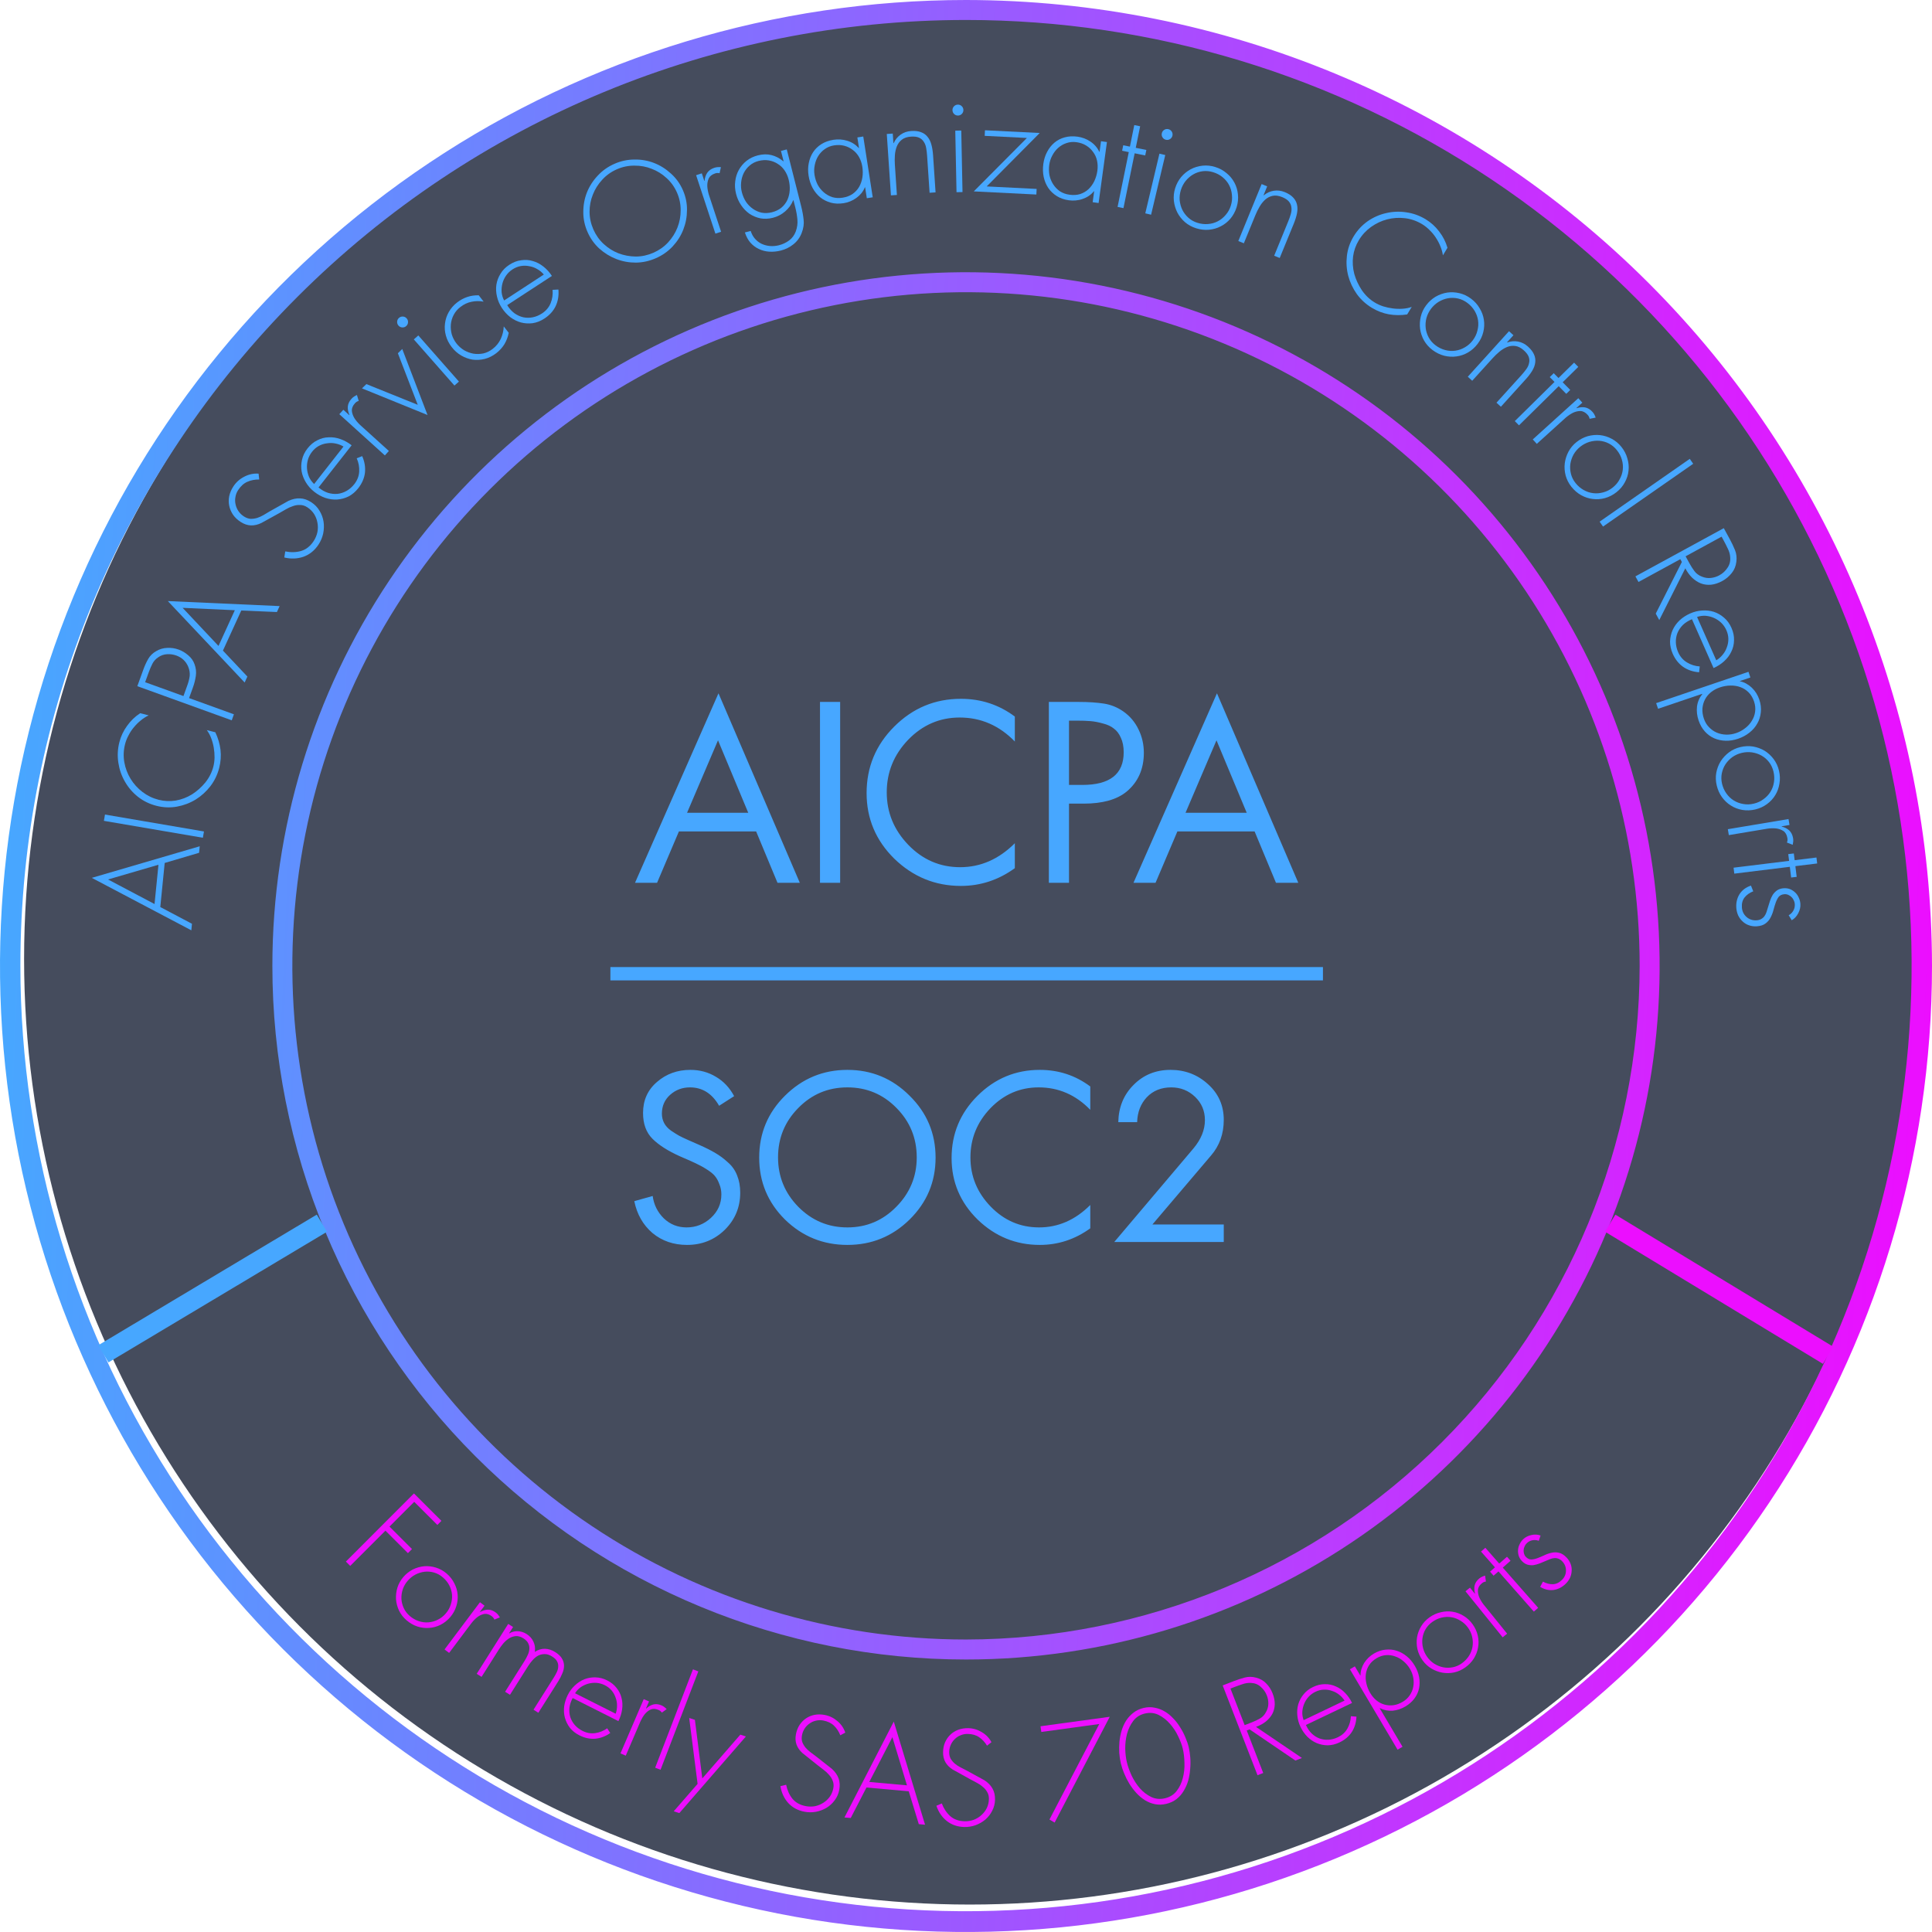
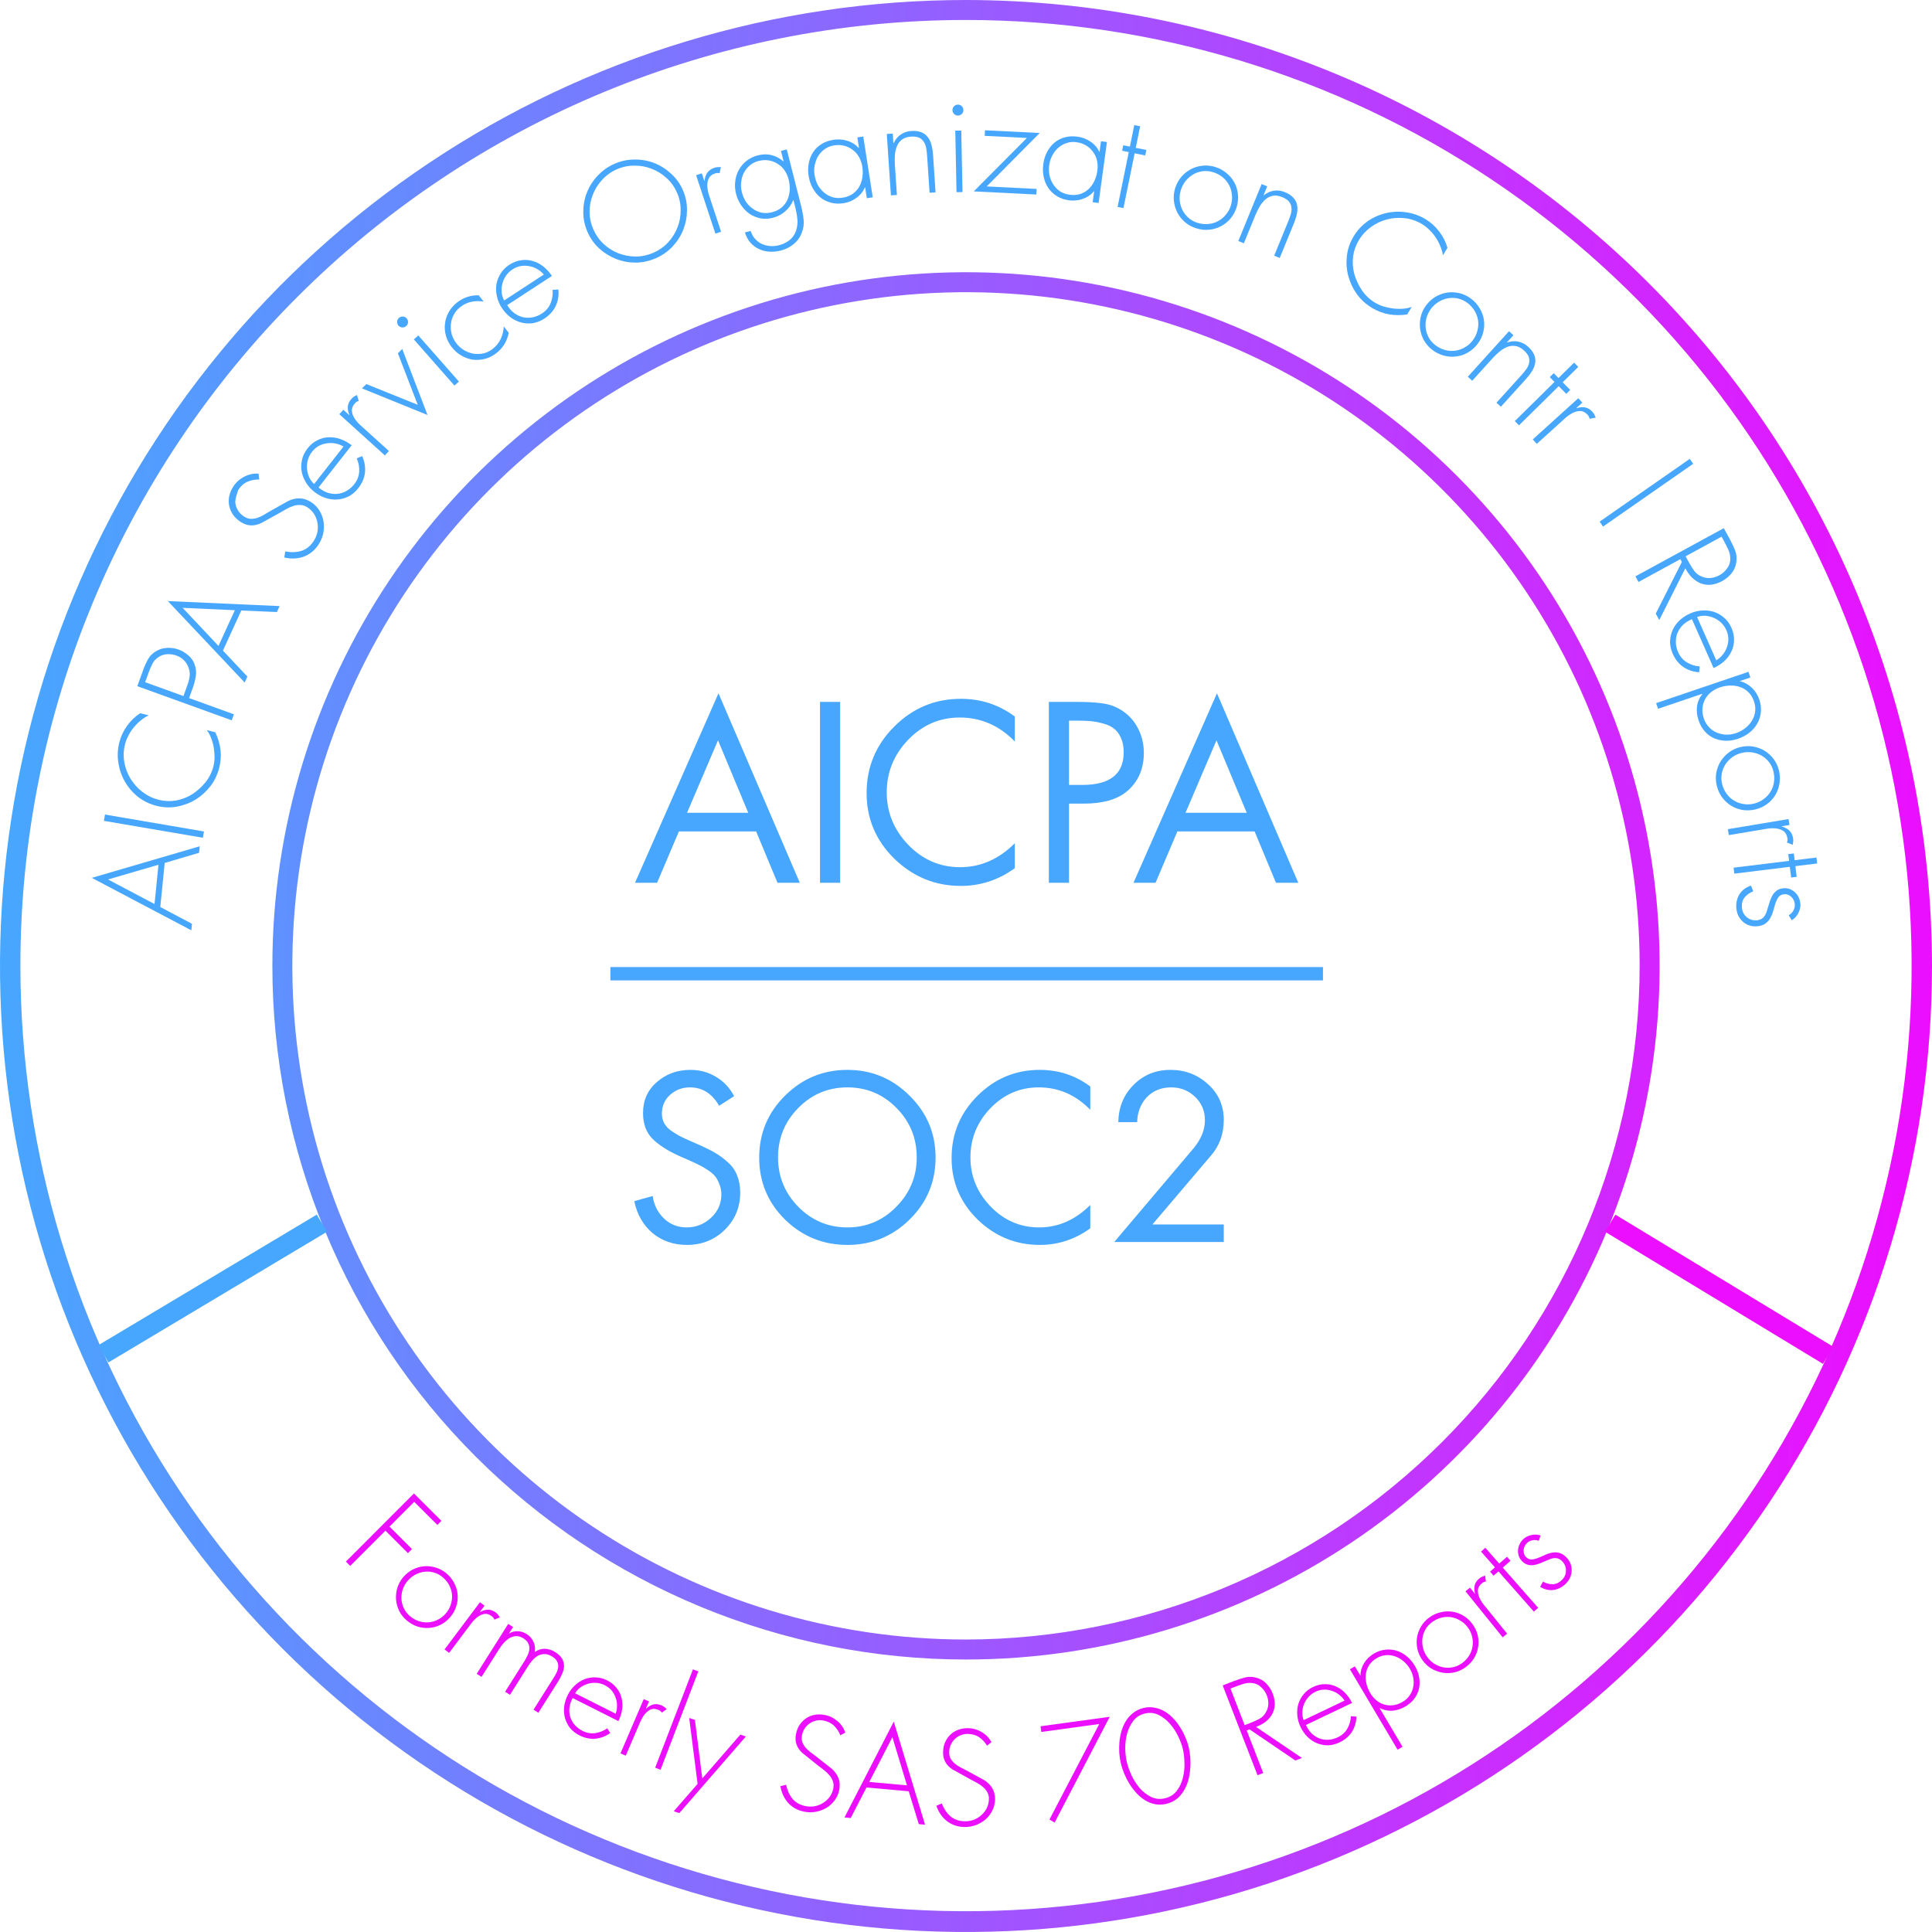
<svg xmlns="http://www.w3.org/2000/svg" width="98" height="98" viewBox="0 0 98 98" fill="none">
-   <circle opacity="0.76" cx="49.188" cy="48.642" r="47.966" fill="#0B142B" />
  <path d="M49 1.013C58.487 1.013 67.761 3.827 75.649 9.097C83.537 14.368 89.685 21.859 93.315 30.624C96.946 39.389 97.895 49.033 96.045 58.337C94.194 67.642 89.626 76.189 82.917 82.897C76.209 89.605 67.662 94.174 58.358 96.024C49.053 97.875 39.409 96.925 30.644 93.295C21.879 89.664 14.388 83.516 9.117 75.628C3.847 67.74 1.034 58.467 1.034 48.98C1.034 36.258 6.087 24.058 15.083 15.062C24.078 6.067 36.279 1.013 49 1.013ZM49 84.178C55.959 84.178 62.761 82.114 68.547 78.248C74.333 74.382 78.843 68.887 81.506 62.458C84.169 56.029 84.866 48.954 83.508 42.129C82.151 35.304 78.8 29.035 73.879 24.114C68.959 19.194 62.689 15.843 55.864 14.485C49.039 13.127 41.965 13.824 35.535 16.487C29.107 19.15 23.611 23.66 19.745 29.446C15.879 35.232 13.816 42.034 13.816 48.993C13.815 53.614 14.724 58.19 16.492 62.459C18.26 66.728 20.852 70.607 24.119 73.874C27.386 77.142 31.265 79.733 35.535 81.501C39.804 83.269 44.379 84.178 49 84.178ZM49 0C39.308 9.21147e-08 29.834 2.874 21.776 8.258C13.718 13.643 7.438 21.296 3.729 30.25C0.021 39.204 -0.949 49.057 0.942 58.562C2.833 68.067 7.501 76.798 14.354 83.651C21.208 90.503 29.939 95.169 39.445 97.059C48.95 98.949 58.803 97.978 67.756 94.268C76.71 90.558 84.362 84.277 89.745 76.218C95.129 68.159 98.001 58.685 98 48.993C97.986 36.003 92.818 23.548 83.632 14.363C74.446 5.178 61.991 0.013 49 0ZM49 83.164C42.242 83.164 35.635 81.16 30.016 77.405C24.396 73.651 20.017 68.314 17.43 62.07C14.844 55.826 14.167 48.955 15.486 42.327C16.804 35.698 20.059 29.61 24.837 24.831C29.616 20.052 35.705 16.797 42.334 15.479C48.962 14.16 55.833 14.837 62.077 17.423C68.321 20.01 73.657 24.39 77.412 30.009C81.167 35.628 83.171 42.235 83.171 48.993C83.16 58.053 79.557 66.738 73.151 73.144C66.745 79.55 58.059 83.153 49 83.164Z" fill="url(#paint0_linear_252_329)" />
  <path d="M38.355 42.175H34.437L33.33 44.779H32.211L36.445 35.167L40.57 44.779H39.438L38.355 42.175ZM37.954 41.227L36.421 37.552L34.851 41.227H37.954ZM42.616 35.605V44.779H41.594V35.605H42.616ZM51.477 36.347V37.613C50.69 36.802 49.758 36.396 48.679 36.396C47.665 36.396 46.793 36.773 46.063 37.528C45.341 38.282 44.98 39.17 44.98 40.192C44.98 41.214 45.345 42.102 46.075 42.857C46.805 43.611 47.681 43.988 48.703 43.988C49.741 43.988 50.666 43.583 51.477 42.772V44.037C50.65 44.637 49.737 44.938 48.74 44.938C47.442 44.938 46.318 44.479 45.369 43.563C44.428 42.638 43.958 41.527 43.958 40.229C43.958 38.915 44.424 37.791 45.357 36.858C46.298 35.917 47.425 35.447 48.74 35.447C49.762 35.447 50.674 35.747 51.477 36.347ZM54.225 40.764V44.779H53.203V35.605H54.711C55.214 35.605 55.644 35.634 56.001 35.69C56.358 35.747 56.686 35.881 56.986 36.092C57.319 36.327 57.575 36.631 57.753 37.004C57.931 37.369 58.021 37.763 58.021 38.185C58.021 39.012 57.729 39.669 57.145 40.156C56.65 40.561 55.924 40.764 54.967 40.764H54.225ZM54.225 36.554V39.815H54.906C56.301 39.815 56.999 39.264 56.999 38.16C56.999 37.868 56.95 37.621 56.853 37.418C56.764 37.215 56.646 37.061 56.5 36.956C56.362 36.842 56.179 36.757 55.952 36.7C55.725 36.635 55.514 36.595 55.32 36.579C55.125 36.562 54.886 36.554 54.602 36.554H54.225ZM63.64 42.175H59.722L58.615 44.779H57.496L61.73 35.167L65.855 44.779H64.723L63.64 42.175ZM63.239 41.227L61.706 37.552L60.136 41.227H63.239Z" fill="#47A7FF" />
  <path d="M37.239 55.601L36.477 56.09C36.12 55.468 35.627 55.157 34.997 55.157C34.61 55.157 34.276 55.282 33.995 55.532C33.714 55.783 33.574 56.102 33.574 56.489C33.574 56.663 33.612 56.822 33.688 56.967C33.764 57.111 33.881 57.24 34.041 57.354C34.2 57.46 34.333 57.544 34.439 57.604C34.553 57.665 34.712 57.741 34.917 57.832L35.486 58.082C35.813 58.227 36.082 58.363 36.295 58.492C36.507 58.614 36.716 58.769 36.921 58.959C37.133 59.141 37.289 59.361 37.388 59.619C37.494 59.877 37.547 60.169 37.547 60.496C37.547 61.239 37.285 61.869 36.761 62.385C36.238 62.894 35.6 63.148 34.849 63.148C34.166 63.148 33.582 62.947 33.096 62.545C32.618 62.135 32.31 61.596 32.174 60.928L33.107 60.666C33.168 61.114 33.358 61.494 33.676 61.805C33.995 62.108 34.379 62.26 34.826 62.26C35.297 62.26 35.706 62.101 36.056 61.782C36.412 61.456 36.591 61.057 36.591 60.587C36.591 60.397 36.556 60.222 36.488 60.063C36.428 59.896 36.355 59.763 36.272 59.665C36.196 59.566 36.071 59.46 35.896 59.346C35.722 59.232 35.585 59.152 35.486 59.107C35.388 59.054 35.228 58.978 35.008 58.879L34.485 58.651C33.878 58.378 33.415 58.082 33.096 57.764C32.777 57.445 32.618 57.008 32.618 56.455C32.618 55.809 32.853 55.286 33.324 54.883C33.794 54.474 34.359 54.269 35.02 54.269C35.498 54.269 35.93 54.386 36.318 54.622C36.705 54.849 37.012 55.176 37.239 55.601ZM39.819 55.578C40.699 54.705 41.754 54.269 42.984 54.269C44.213 54.269 45.264 54.705 46.137 55.578C47.017 56.443 47.457 57.49 47.457 58.72C47.457 59.949 47.017 60.996 46.137 61.862C45.264 62.719 44.213 63.148 42.984 63.148C41.754 63.148 40.699 62.719 39.819 61.862C38.946 60.996 38.51 59.949 38.51 58.72C38.51 57.49 38.946 56.443 39.819 55.578ZM45.477 56.204C44.794 55.506 43.963 55.157 42.984 55.157C42.005 55.157 41.174 55.506 40.491 56.204C39.808 56.895 39.466 57.729 39.466 58.708C39.466 59.68 39.808 60.515 40.491 61.213C41.181 61.911 42.012 62.26 42.984 62.26C43.955 62.26 44.782 61.911 45.465 61.213C46.156 60.515 46.501 59.68 46.501 58.708C46.501 57.729 46.16 56.895 45.477 56.204ZM55.304 55.111V56.295C54.568 55.536 53.695 55.157 52.686 55.157C51.737 55.157 50.921 55.51 50.238 56.215C49.563 56.921 49.225 57.752 49.225 58.708C49.225 59.665 49.567 60.496 50.25 61.201C50.933 61.907 51.752 62.26 52.709 62.26C53.68 62.26 54.545 61.881 55.304 61.122V62.306C54.53 62.867 53.676 63.148 52.743 63.148C51.529 63.148 50.477 62.719 49.59 61.862C48.709 60.996 48.269 59.957 48.269 58.742C48.269 57.513 48.705 56.462 49.578 55.589C50.459 54.709 51.513 54.269 52.743 54.269C53.699 54.269 54.553 54.55 55.304 55.111ZM58.455 62.112H62.075V63H56.52L60.538 58.253C60.925 57.79 61.119 57.312 61.119 56.819C61.119 56.348 60.952 55.954 60.618 55.635C60.284 55.316 59.882 55.157 59.411 55.157C58.903 55.157 58.489 55.324 58.17 55.658C57.859 55.992 57.696 56.413 57.681 56.921H56.725C56.74 56.162 56.998 55.532 57.499 55.032C58 54.523 58.626 54.269 59.377 54.269C60.113 54.269 60.747 54.512 61.278 54.997C61.809 55.475 62.075 56.079 62.075 56.807C62.075 57.513 61.859 58.117 61.426 58.617L58.455 62.112Z" fill="#47A7FF" />
  <path d="M30.962 49.392H67.106" stroke="url(#paint1_linear_252_329)" stroke-width="0.676" stroke-miterlimit="10" />
  <path d="M81.678 62.046L92.731 68.748" stroke="url(#paint2_linear_252_329)" stroke-width="1.013" stroke-miterlimit="10" />
  <path d="M5.242 68.673L16.328 62.046" stroke="url(#paint3_linear_252_329)" stroke-width="1.013" stroke-miterlimit="10" />
  <path d="M21.011 76.18L19.757 77.436L20.898 78.576L20.692 78.782L19.551 77.642L17.765 79.43L17.545 79.21L20.997 75.754L22.391 77.145L22.185 77.352L21.011 76.18Z" fill="#EC0EFF" />
  <path d="M22.464 80.012C22.33 79.897 22.181 79.815 22.018 79.767C21.858 79.721 21.696 79.707 21.532 79.726C21.374 79.745 21.219 79.794 21.066 79.873C20.919 79.952 20.789 80.057 20.677 80.188C20.567 80.316 20.485 80.459 20.43 80.617C20.378 80.777 20.355 80.939 20.362 81.104C20.372 81.266 20.412 81.422 20.482 81.573C20.551 81.724 20.654 81.857 20.788 81.972C20.926 82.09 21.077 82.176 21.241 82.231C21.404 82.285 21.568 82.306 21.733 82.293C21.897 82.281 22.054 82.236 22.205 82.16C22.358 82.087 22.494 81.981 22.612 81.843C22.733 81.702 22.817 81.55 22.866 81.387C22.92 81.223 22.941 81.059 22.928 80.895C22.916 80.731 22.869 80.572 22.79 80.419C22.714 80.268 22.605 80.133 22.464 80.012ZM22.656 79.818C22.823 79.961 22.953 80.126 23.044 80.311C23.141 80.497 23.197 80.687 23.212 80.882C23.231 81.08 23.208 81.279 23.144 81.48C23.083 81.678 22.981 81.861 22.838 82.028C22.694 82.195 22.529 82.326 22.34 82.421C22.154 82.512 21.962 82.563 21.764 82.576C21.569 82.591 21.371 82.567 21.17 82.503C20.975 82.438 20.794 82.334 20.626 82.191C20.462 82.051 20.334 81.888 20.243 81.702C20.156 81.519 20.104 81.327 20.088 81.126C20.076 80.927 20.099 80.731 20.157 80.537C20.218 80.339 20.318 80.16 20.455 79.999C20.596 79.835 20.757 79.706 20.94 79.612C21.125 79.521 21.317 79.466 21.515 79.447C21.716 79.432 21.915 79.454 22.113 79.516C22.311 79.577 22.492 79.677 22.656 79.818Z" fill="#EC0EFF" />
  <path d="M24.345 81.759L24.355 81.767C24.486 81.692 24.618 81.654 24.75 81.65C24.886 81.649 25.017 81.697 25.145 81.793C25.194 81.829 25.233 81.867 25.263 81.905C25.297 81.947 25.328 81.992 25.357 82.04L25.077 82.154C25.062 82.116 25.043 82.083 25.021 82.056C25.002 82.031 24.977 82.007 24.946 81.983C24.814 81.885 24.687 81.846 24.564 81.867C24.444 81.89 24.329 81.942 24.22 82.022C24.115 82.105 24.016 82.204 23.925 82.319C23.839 82.433 23.764 82.533 23.699 82.619L22.782 83.843L22.549 83.668L24.345 81.273L24.578 81.448L24.345 81.759Z" fill="#EC0EFF" />
  <path d="M25.825 82.846L25.836 82.853C25.968 82.773 26.112 82.736 26.266 82.742C26.425 82.75 26.571 82.797 26.706 82.882C26.871 82.986 26.988 83.116 27.058 83.273C27.133 83.428 27.157 83.601 27.128 83.792C27.294 83.683 27.465 83.63 27.642 83.634C27.822 83.64 27.994 83.695 28.158 83.799C28.322 83.903 28.438 84.011 28.504 84.125C28.574 84.241 28.609 84.363 28.61 84.491C28.611 84.619 28.582 84.749 28.524 84.881C28.47 85.016 28.399 85.152 28.312 85.291L27.308 86.879L27.062 86.724L28.086 85.102C28.148 85.004 28.201 84.907 28.246 84.812C28.29 84.718 28.313 84.625 28.315 84.534C28.322 84.442 28.302 84.352 28.254 84.266C28.21 84.182 28.128 84.102 28.007 84.026C27.876 83.943 27.751 83.902 27.632 83.904C27.516 83.902 27.406 83.927 27.302 83.978C27.201 84.032 27.107 84.108 27.02 84.206C26.934 84.301 26.857 84.403 26.788 84.512L25.868 85.969L25.621 85.814L26.607 84.252C26.669 84.154 26.723 84.052 26.769 83.948C26.818 83.847 26.845 83.746 26.851 83.648C26.86 83.546 26.841 83.45 26.796 83.36C26.753 83.266 26.669 83.18 26.545 83.102C26.413 83.019 26.286 82.982 26.163 82.991C26.043 83.002 25.93 83.04 25.822 83.105C25.718 83.172 25.622 83.257 25.532 83.359C25.446 83.463 25.37 83.566 25.306 83.668L24.427 85.059L24.181 84.904L25.779 82.373L26.026 82.529L25.825 82.846Z" fill="#EC0EFF" />
  <path d="M31.23 86.927C31.277 86.796 31.3 86.66 31.298 86.519C31.3 86.38 31.277 86.245 31.227 86.113C31.183 85.98 31.116 85.859 31.025 85.75C30.935 85.642 30.82 85.553 30.681 85.483C30.546 85.415 30.404 85.375 30.256 85.363C30.111 85.353 29.971 85.367 29.835 85.405C29.7 85.443 29.573 85.503 29.455 85.584C29.341 85.666 29.246 85.768 29.17 85.89L31.23 86.927ZM29.048 86.133C28.959 86.301 28.904 86.467 28.884 86.631C28.868 86.797 28.883 86.954 28.929 87.103C28.977 87.248 29.053 87.381 29.157 87.501C29.265 87.623 29.396 87.723 29.55 87.8C29.759 87.905 29.972 87.943 30.19 87.912C30.409 87.882 30.612 87.801 30.799 87.668L30.955 87.906C30.715 88.075 30.461 88.172 30.192 88.196C29.926 88.217 29.659 88.16 29.393 88.026C29.196 87.927 29.035 87.8 28.91 87.645C28.791 87.488 28.706 87.317 28.654 87.131C28.606 86.948 28.594 86.756 28.618 86.555C28.646 86.356 28.707 86.162 28.802 85.973C28.895 85.788 29.015 85.628 29.16 85.493C29.307 85.354 29.469 85.249 29.645 85.178C29.825 85.109 30.012 85.078 30.207 85.085C30.404 85.087 30.601 85.138 30.798 85.237C30.998 85.338 31.158 85.467 31.278 85.624C31.403 85.778 31.486 85.949 31.528 86.134C31.576 86.318 31.585 86.511 31.555 86.714C31.528 86.913 31.465 87.109 31.368 87.302L29.048 86.133Z" fill="#EC0EFF" />
  <path d="M32.768 86.661L32.78 86.666C32.89 86.563 33.008 86.494 33.136 86.459C33.267 86.426 33.407 86.441 33.554 86.504C33.609 86.528 33.656 86.555 33.695 86.586C33.737 86.618 33.778 86.654 33.817 86.695L33.572 86.872C33.549 86.838 33.523 86.811 33.495 86.789C33.471 86.769 33.441 86.752 33.405 86.737C33.254 86.672 33.121 86.664 33.006 86.714C32.895 86.765 32.796 86.842 32.709 86.946C32.626 87.051 32.554 87.171 32.492 87.304C32.436 87.435 32.387 87.55 32.344 87.65L31.742 89.055L31.474 88.94L32.653 86.189L32.921 86.304L32.768 86.661Z" fill="#EC0EFF" />
  <path d="M33.506 89.77L33.234 89.666L35.15 84.676L35.422 84.781L33.506 89.77Z" fill="#EC0EFF" />
  <path d="M34.959 87.145L35.249 87.239L35.624 90.209L37.553 87.989L37.836 88.081L34.459 91.969L34.175 91.877L35.385 90.486L34.959 87.145Z" fill="#EC0EFF" />
  <path d="M42.625 88.023C42.548 87.828 42.44 87.665 42.302 87.533C42.169 87.403 41.987 87.316 41.758 87.272C41.631 87.248 41.507 87.251 41.387 87.281C41.268 87.307 41.16 87.355 41.064 87.425C40.968 87.49 40.886 87.574 40.819 87.675C40.751 87.777 40.705 87.891 40.681 88.019C40.657 88.146 40.662 88.261 40.695 88.364C40.733 88.463 40.788 88.557 40.859 88.646C40.932 88.73 41.014 88.807 41.106 88.877C41.198 88.947 41.289 89.014 41.378 89.08L42.204 89.73C42.365 89.879 42.476 90.039 42.536 90.208C42.6 90.379 42.612 90.572 42.571 90.788C42.534 90.988 42.456 91.165 42.34 91.318C42.227 91.473 42.089 91.601 41.924 91.701C41.761 91.798 41.581 91.865 41.385 91.903C41.194 91.937 41.001 91.936 40.806 91.899C40.471 91.836 40.195 91.687 39.98 91.453C39.77 91.216 39.639 90.932 39.587 90.601L39.877 90.531C39.931 90.804 40.036 91.04 40.193 91.236C40.353 91.433 40.58 91.56 40.873 91.615C41.03 91.645 41.185 91.645 41.34 91.618C41.496 91.585 41.636 91.528 41.761 91.447C41.891 91.365 42.001 91.263 42.09 91.139C42.18 91.011 42.24 90.867 42.271 90.705C42.296 90.57 42.286 90.447 42.241 90.337C42.201 90.224 42.139 90.122 42.055 90.032C41.976 89.938 41.884 89.852 41.78 89.775C41.677 89.694 41.579 89.619 41.487 89.549L40.708 88.927C40.565 88.799 40.464 88.657 40.406 88.501C40.348 88.34 40.337 88.165 40.373 87.974C40.407 87.795 40.467 87.638 40.555 87.5C40.647 87.364 40.755 87.252 40.882 87.166C41.013 87.077 41.158 87.016 41.318 86.985C41.482 86.954 41.653 86.956 41.831 86.99C42.073 87.035 42.289 87.14 42.478 87.303C42.668 87.462 42.8 87.656 42.876 87.885L42.625 88.023Z" fill="#EC0EFF" />
  <path d="M45.266 88.117L44.094 90.389L46.006 90.561L45.266 88.117ZM43.952 90.67L43.153 92.218L42.835 92.19L45.337 87.327L46.923 92.558L46.606 92.529L46.096 90.863L43.952 90.67Z" fill="#EC0EFF" />
  <path d="M50.067 88.549C49.958 88.37 49.825 88.227 49.667 88.12C49.514 88.013 49.32 87.957 49.087 87.953C48.958 87.95 48.836 87.974 48.723 88.023C48.609 88.068 48.511 88.133 48.427 88.218C48.343 88.299 48.277 88.394 48.227 88.506C48.177 88.617 48.151 88.738 48.148 88.867C48.146 88.997 48.17 89.109 48.219 89.206C48.274 89.297 48.343 89.381 48.428 89.456C48.513 89.527 48.607 89.589 48.71 89.643C48.812 89.697 48.913 89.749 49.011 89.798L49.935 90.303C50.118 90.423 50.254 90.562 50.341 90.719C50.433 90.877 50.477 91.066 50.472 91.286C50.468 91.489 50.421 91.676 50.331 91.847C50.246 92.018 50.131 92.167 49.986 92.294C49.84 92.416 49.674 92.512 49.487 92.582C49.304 92.647 49.114 92.678 48.915 92.674C48.574 92.667 48.278 92.566 48.027 92.371C47.78 92.172 47.604 91.913 47.498 91.596L47.772 91.478C47.871 91.739 48.013 91.954 48.2 92.122C48.391 92.29 48.636 92.377 48.934 92.383C49.094 92.386 49.247 92.361 49.395 92.308C49.544 92.25 49.672 92.171 49.783 92.069C49.897 91.968 49.988 91.849 50.056 91.712C50.123 91.57 50.159 91.418 50.162 91.254C50.165 91.115 50.135 90.996 50.072 90.895C50.013 90.79 49.935 90.7 49.837 90.625C49.744 90.545 49.639 90.476 49.524 90.418C49.409 90.355 49.3 90.297 49.197 90.243L48.325 89.759C48.163 89.656 48.04 89.533 47.957 89.388C47.873 89.24 47.833 89.068 47.837 88.874C47.841 88.692 47.874 88.527 47.938 88.377C48.006 88.227 48.095 88.099 48.205 87.993C48.319 87.883 48.453 87.799 48.605 87.742C48.762 87.685 48.931 87.658 49.112 87.661C49.359 87.666 49.589 87.734 49.802 87.863C50.015 87.988 50.178 88.158 50.291 88.372L50.067 88.549Z" fill="#EC0EFF" />
  <path d="M52.82 87.853L52.781 87.564L56.292 87.083L53.496 92.449L53.233 92.296L55.76 87.45L52.82 87.853Z" fill="#EC0EFF" />
  <path d="M59.093 91.217C59.344 91.157 59.543 91.033 59.688 90.843C59.833 90.654 59.937 90.437 59.998 90.192C60.063 89.942 60.091 89.686 60.081 89.422C60.075 89.154 60.047 88.913 59.996 88.699C59.951 88.511 59.873 88.302 59.761 88.071C59.653 87.84 59.514 87.63 59.346 87.44C59.181 87.249 58.99 87.099 58.775 86.991C58.559 86.883 58.325 86.859 58.074 86.918C57.822 86.978 57.624 87.104 57.48 87.298C57.336 87.492 57.23 87.711 57.165 87.957C57.103 88.201 57.074 88.452 57.077 88.708C57.085 88.963 57.111 89.184 57.156 89.373C57.206 89.587 57.287 89.815 57.398 90.059C57.512 90.297 57.652 90.514 57.818 90.709C57.986 90.899 58.178 91.046 58.393 91.15C58.608 91.254 58.842 91.276 59.093 91.217ZM58.007 86.635C58.203 86.589 58.39 86.584 58.568 86.622C58.748 86.654 58.915 86.716 59.07 86.808C59.228 86.899 59.373 87.015 59.504 87.156C59.638 87.293 59.756 87.444 59.857 87.61C59.962 87.772 60.051 87.941 60.124 88.118C60.201 88.294 60.259 88.464 60.298 88.628C60.336 88.791 60.363 88.969 60.377 89.16C60.392 89.351 60.389 89.546 60.37 89.746C60.355 89.944 60.322 90.138 60.269 90.327C60.216 90.512 60.139 90.685 60.04 90.846C59.946 91.006 59.825 91.143 59.68 91.257C59.534 91.371 59.361 91.452 59.16 91.5C58.959 91.547 58.768 91.553 58.586 91.516C58.405 91.479 58.234 91.412 58.073 91.312C57.917 91.212 57.773 91.092 57.642 90.95C57.51 90.804 57.391 90.647 57.285 90.477C57.182 90.307 57.094 90.133 57.022 89.956C56.948 89.778 56.893 89.608 56.854 89.444C56.815 89.281 56.788 89.104 56.774 88.912C56.764 88.72 56.767 88.529 56.784 88.339C56.804 88.144 56.842 87.956 56.896 87.775C56.954 87.589 57.031 87.42 57.128 87.269C57.229 87.116 57.351 86.986 57.493 86.877C57.638 86.763 57.81 86.682 58.007 86.635Z" fill="#EC0EFF" />
  <path d="M63.503 87.364C63.644 87.309 63.779 87.245 63.908 87.172C64.037 87.099 64.141 86.989 64.218 86.843C64.293 86.712 64.332 86.574 64.336 86.429C64.338 86.28 64.313 86.137 64.259 86C64.194 85.831 64.091 85.685 63.951 85.564C63.815 85.44 63.651 85.374 63.457 85.366C63.315 85.356 63.17 85.378 63.024 85.43C62.876 85.478 62.735 85.528 62.602 85.58L62.415 85.652L63.135 87.507L63.503 87.364ZM66.04 89.173L65.708 89.302L63.385 87.722L63.24 87.778L64.077 89.935L63.787 90.047L62.02 85.493L62.587 85.273C62.773 85.201 62.958 85.141 63.143 85.092C63.328 85.043 63.519 85.046 63.715 85.099C63.926 85.152 64.099 85.251 64.234 85.398C64.373 85.539 64.479 85.706 64.554 85.9C64.631 86.097 64.666 86.284 64.661 86.463C64.655 86.636 64.612 86.796 64.535 86.942C64.456 87.084 64.346 87.213 64.205 87.328C64.067 87.437 63.902 87.526 63.711 87.596L66.04 89.173Z" fill="#EC0EFF" />
  <path d="M68.202 86.262C68.127 86.145 68.034 86.044 67.922 85.959C67.813 85.873 67.692 85.809 67.558 85.768C67.426 85.721 67.289 85.7 67.149 85.706C67.008 85.711 66.868 85.747 66.728 85.814C66.591 85.879 66.473 85.966 66.373 86.076C66.277 86.184 66.202 86.303 66.15 86.433C66.097 86.563 66.067 86.7 66.059 86.842C66.054 86.983 66.077 87.12 66.126 87.254L68.202 86.262ZM66.243 87.499C66.321 87.672 66.419 87.816 66.536 87.932C66.658 88.046 66.791 88.13 66.936 88.185C67.08 88.235 67.231 88.256 67.389 88.248C67.551 88.237 67.71 88.195 67.865 88.12C68.075 88.02 68.235 87.875 68.344 87.684C68.454 87.493 68.513 87.283 68.523 87.054L68.806 87.076C68.793 87.369 68.715 87.629 68.57 87.856C68.423 88.078 68.216 88.254 67.948 88.382C67.749 88.477 67.551 88.526 67.352 88.53C67.156 88.529 66.969 88.492 66.791 88.419C66.617 88.345 66.458 88.237 66.314 88.095C66.174 87.952 66.058 87.785 65.967 87.595C65.878 87.408 65.825 87.217 65.807 87.02C65.787 86.819 65.803 86.627 65.855 86.445C65.91 86.261 66 86.094 66.124 85.944C66.246 85.79 66.406 85.666 66.605 85.572C66.807 85.475 67.006 85.427 67.203 85.429C67.401 85.425 67.587 85.463 67.758 85.543C67.933 85.617 68.091 85.728 68.232 85.875C68.372 86.018 68.489 86.187 68.582 86.382L66.243 87.499Z" fill="#EC0EFF" />
  <path d="M68.999 84.988L69.01 84.981C69.01 84.871 69.026 84.763 69.059 84.658C69.094 84.547 69.141 84.444 69.2 84.349C69.262 84.251 69.334 84.164 69.413 84.087C69.497 84.007 69.587 83.939 69.683 83.881C69.88 83.765 70.079 83.697 70.279 83.679C70.476 83.657 70.666 83.675 70.846 83.734C71.03 83.791 71.201 83.885 71.36 84.017C71.516 84.145 71.651 84.304 71.763 84.493C71.875 84.683 71.949 84.875 71.984 85.07C72.02 85.265 72.019 85.454 71.982 85.636C71.944 85.819 71.868 85.99 71.751 86.15C71.635 86.309 71.48 86.446 71.287 86.56C71.086 86.679 70.873 86.751 70.646 86.775C70.421 86.793 70.205 86.75 69.998 86.647L69.987 86.654L71.143 88.604L70.892 88.752L68.474 84.674L68.724 84.525L68.999 84.988ZM69.828 84.112C69.664 84.209 69.538 84.326 69.449 84.465C69.36 84.603 69.305 84.751 69.284 84.909C69.262 85.068 69.271 85.231 69.31 85.398C69.347 85.562 69.412 85.722 69.504 85.878C69.594 86.03 69.702 86.157 69.828 86.258C69.951 86.356 70.085 86.425 70.229 86.465C70.373 86.505 70.525 86.515 70.684 86.496C70.841 86.473 70.998 86.416 71.154 86.323C71.302 86.235 71.42 86.125 71.508 85.993C71.599 85.858 71.658 85.718 71.686 85.57C71.716 85.417 71.716 85.261 71.688 85.103C71.659 84.944 71.602 84.792 71.516 84.647C71.427 84.499 71.32 84.372 71.192 84.267C71.066 84.156 70.927 84.075 70.777 84.024C70.627 83.967 70.471 83.944 70.307 83.956C70.143 83.968 69.984 84.02 69.828 84.112Z" fill="#EC0EFF" />
  <path d="M72.655 82.271C72.511 82.373 72.395 82.498 72.309 82.645C72.226 82.789 72.174 82.943 72.153 83.106C72.133 83.264 72.142 83.427 72.183 83.594C72.224 83.756 72.294 83.907 72.395 84.048C72.493 84.185 72.611 84.299 72.751 84.391C72.894 84.48 73.046 84.541 73.208 84.574C73.367 84.604 73.528 84.603 73.691 84.571C73.854 84.54 74.008 84.473 74.152 84.37C74.3 84.264 74.42 84.139 74.513 83.993C74.605 83.848 74.665 83.694 74.692 83.531C74.719 83.369 74.714 83.205 74.677 83.041C74.643 82.874 74.573 82.717 74.468 82.569C74.36 82.418 74.233 82.299 74.086 82.213C73.94 82.12 73.786 82.061 73.624 82.033C73.461 82.006 73.296 82.013 73.128 82.052C72.964 82.09 72.806 82.163 72.655 82.271ZM72.513 82.038C72.692 81.91 72.883 81.824 73.085 81.781C73.289 81.731 73.487 81.722 73.68 81.755C73.876 81.784 74.064 81.855 74.243 81.965C74.421 82.072 74.573 82.215 74.701 82.395C74.829 82.574 74.916 82.767 74.962 82.973C75.006 83.175 75.01 83.374 74.974 83.569C74.942 83.762 74.87 83.948 74.76 84.128C74.65 84.301 74.505 84.452 74.326 84.58C74.15 84.706 73.961 84.79 73.759 84.834C73.56 84.875 73.361 84.879 73.162 84.845C72.967 84.809 72.782 84.74 72.607 84.636C72.43 84.529 72.28 84.389 72.157 84.217C72.032 84.041 71.946 83.853 71.899 83.654C71.855 83.451 71.848 83.252 71.878 83.056C71.911 82.857 71.981 82.669 72.088 82.492C72.195 82.314 72.337 82.163 72.513 82.038Z" fill="#EC0EFF" />
  <path d="M74.808 80.836L74.819 80.828C74.779 80.682 74.773 80.545 74.802 80.415C74.835 80.283 74.913 80.167 75.038 80.066C75.085 80.028 75.132 79.999 75.177 79.98C75.225 79.957 75.277 79.938 75.331 79.922L75.373 80.222C75.332 80.227 75.296 80.237 75.263 80.252C75.234 80.264 75.205 80.283 75.174 80.307C75.046 80.411 74.977 80.525 74.967 80.65C74.96 80.772 74.982 80.897 75.034 81.022C75.088 81.145 75.16 81.265 75.249 81.382C75.339 81.493 75.418 81.591 75.486 81.675L76.449 82.868L76.222 83.052L74.336 80.717L74.564 80.533L74.808 80.836Z" fill="#EC0EFF" />
  <path d="M78.024 81.557L77.805 81.749L76.009 79.709L75.761 79.927L75.582 79.722L75.83 79.504L75.124 78.703L75.343 78.51L76.048 79.312L76.442 78.966L76.621 79.17L76.228 79.516L78.024 81.557Z" fill="#EC0EFF" />
  <path d="M78.054 78.158C77.948 78.117 77.839 78.107 77.729 78.13C77.622 78.15 77.526 78.201 77.443 78.282C77.396 78.327 77.36 78.38 77.335 78.441C77.306 78.498 77.29 78.559 77.286 78.623C77.282 78.687 77.289 78.75 77.306 78.811C77.324 78.873 77.355 78.927 77.4 78.973C77.484 79.06 77.575 79.104 77.673 79.105C77.771 79.101 77.875 79.078 77.986 79.037C78.096 78.996 78.212 78.947 78.332 78.891C78.455 78.831 78.579 78.789 78.705 78.763C78.827 78.734 78.951 78.735 79.076 78.764C79.204 78.79 79.331 78.869 79.457 78.999C79.553 79.098 79.624 79.208 79.668 79.327C79.712 79.441 79.73 79.559 79.722 79.681C79.717 79.8 79.689 79.917 79.639 80.032C79.585 80.145 79.51 80.248 79.414 80.341C79.234 80.515 79.028 80.619 78.796 80.652C78.563 80.679 78.339 80.626 78.124 80.491L78.266 80.228C78.433 80.319 78.598 80.362 78.763 80.359C78.928 80.355 79.082 80.284 79.225 80.145C79.361 80.013 79.431 79.855 79.433 79.672C79.436 79.489 79.371 79.329 79.239 79.193C79.176 79.128 79.109 79.084 79.039 79.061C78.972 79.036 78.904 79.027 78.833 79.035C78.766 79.041 78.696 79.058 78.622 79.087C78.551 79.114 78.481 79.143 78.41 79.176C78.308 79.22 78.205 79.263 78.101 79.304C77.996 79.345 77.892 79.374 77.788 79.391C77.684 79.402 77.583 79.394 77.486 79.368C77.386 79.339 77.292 79.28 77.205 79.19C77.126 79.109 77.071 79.022 77.039 78.926C77.007 78.825 76.995 78.726 77.002 78.628C77.007 78.527 77.033 78.43 77.08 78.336C77.124 78.239 77.185 78.153 77.262 78.078C77.371 77.972 77.509 77.901 77.678 77.864C77.846 77.826 78.002 77.835 78.145 77.889L78.054 78.158Z" fill="#EC0EFF" />
  <path d="M5.48 44.611L7.839 45.857L8.038 43.864L5.48 44.611ZM8.131 46.009L9.738 46.859L9.705 47.19L4.656 44.529L10.131 42.927L10.098 43.258L8.354 43.773L8.131 46.009Z" fill="#47A7FF" />
  <path d="M10.346 42.176L10.291 42.495L5.27 41.637L5.325 41.318L10.346 42.176Z" fill="#47A7FF" />
  <path d="M7.543 36.287C7.401 36.353 7.268 36.438 7.144 36.541C7.016 36.643 6.898 36.76 6.791 36.891C6.684 37.017 6.594 37.154 6.519 37.303C6.441 37.446 6.383 37.593 6.344 37.746C6.265 38.056 6.253 38.362 6.306 38.663C6.36 38.965 6.465 39.245 6.623 39.504C6.78 39.762 6.982 39.985 7.227 40.172C7.472 40.36 7.745 40.492 8.047 40.569C8.335 40.642 8.624 40.654 8.915 40.608C9.207 40.556 9.482 40.452 9.74 40.294C9.99 40.134 10.215 39.934 10.415 39.692C10.613 39.444 10.749 39.175 10.823 38.882C10.86 38.738 10.88 38.585 10.883 38.423C10.884 38.256 10.87 38.09 10.843 37.925C10.815 37.76 10.772 37.6 10.713 37.446C10.655 37.292 10.58 37.155 10.49 37.034L10.922 37.144C11.059 37.429 11.146 37.726 11.185 38.033C11.22 38.334 11.198 38.638 11.121 38.944C11.034 39.288 10.885 39.599 10.675 39.876C10.461 40.152 10.211 40.379 9.924 40.557C9.633 40.734 9.317 40.853 8.976 40.916C8.631 40.977 8.286 40.964 7.941 40.876C7.591 40.788 7.279 40.636 7.003 40.422C6.729 40.204 6.508 39.948 6.341 39.655C6.169 39.361 6.057 39.042 6.005 38.699C5.949 38.35 5.966 38.001 6.054 37.652C6.13 37.35 6.261 37.072 6.447 36.817C6.628 36.561 6.849 36.348 7.111 36.177L7.543 36.287Z" fill="#47A7FF" />
  <path d="M9.505 34.755C9.562 34.598 9.601 34.444 9.622 34.294C9.638 34.142 9.614 33.985 9.548 33.822C9.433 33.546 9.231 33.355 8.943 33.251C8.795 33.198 8.64 33.175 8.479 33.184C8.318 33.193 8.171 33.242 8.037 33.333C7.9 33.422 7.797 33.536 7.728 33.673C7.659 33.811 7.597 33.954 7.544 34.102L7.362 34.604L9.306 35.307L9.505 34.755ZM11.865 36.233L11.755 36.538L6.966 34.806L7.272 33.961C7.341 33.77 7.421 33.594 7.514 33.431C7.608 33.264 7.745 33.129 7.926 33.027C8.102 32.923 8.289 32.869 8.487 32.864C8.683 32.853 8.876 32.882 9.066 32.951C9.24 33.014 9.401 33.111 9.55 33.241C9.701 33.367 9.807 33.518 9.868 33.693C9.941 33.888 9.963 34.085 9.934 34.285C9.905 34.485 9.855 34.68 9.787 34.87L9.591 35.41L11.865 36.233Z" fill="#47A7FF" />
  <path d="M9.263 30.832L11.083 32.765L11.912 30.953L9.263 30.832ZM11.308 33.002L12.548 34.319L12.41 34.62L8.513 30.489L14.184 30.744L14.046 31.045L12.239 30.968L11.308 33.002Z" fill="#47A7FF" />
-   <path d="M13.149 24.322C12.93 24.319 12.73 24.358 12.549 24.438C12.369 24.515 12.213 24.655 12.08 24.858C12.006 24.971 11.96 25.092 11.941 25.219C11.918 25.344 11.921 25.467 11.95 25.588C11.975 25.707 12.022 25.819 12.093 25.924C12.164 26.03 12.256 26.12 12.369 26.194C12.482 26.267 12.595 26.309 12.708 26.318C12.819 26.321 12.931 26.305 13.044 26.272C13.154 26.236 13.261 26.188 13.366 26.127C13.47 26.066 13.571 26.006 13.669 25.946L14.626 25.409C14.834 25.313 15.031 25.27 15.219 25.28C15.409 25.286 15.6 25.352 15.792 25.477C15.969 25.593 16.108 25.738 16.21 25.912C16.314 26.082 16.382 26.267 16.413 26.465C16.442 26.661 16.434 26.861 16.393 27.065C16.349 27.262 16.271 27.448 16.158 27.621C15.963 27.919 15.71 28.125 15.399 28.239C15.086 28.347 14.76 28.36 14.421 28.278L14.469 27.97C14.754 28.027 15.023 28.02 15.274 27.948C15.528 27.872 15.741 27.704 15.911 27.444C16.002 27.304 16.065 27.154 16.1 26.994C16.131 26.831 16.132 26.674 16.103 26.52C16.076 26.363 16.021 26.217 15.938 26.081C15.85 25.943 15.735 25.828 15.592 25.734C15.471 25.655 15.349 25.616 15.225 25.615C15.101 25.609 14.978 25.628 14.857 25.673C14.735 25.712 14.616 25.766 14.5 25.835C14.381 25.903 14.269 25.967 14.165 26.028L13.255 26.53C13.075 26.617 12.897 26.657 12.724 26.651C12.546 26.643 12.373 26.583 12.203 26.472C12.045 26.369 11.917 26.248 11.819 26.108C11.725 25.966 11.661 25.816 11.628 25.66C11.594 25.498 11.594 25.334 11.627 25.168C11.663 24.997 11.733 24.833 11.837 24.675C11.977 24.46 12.164 24.294 12.396 24.177C12.625 24.058 12.865 24.007 13.116 24.026L13.149 24.322Z" fill="#47A7FF" />
+   <path d="M13.149 24.322C12.93 24.319 12.73 24.358 12.549 24.438C12.369 24.515 12.213 24.655 12.08 24.858C11.918 25.344 11.921 25.467 11.95 25.588C11.975 25.707 12.022 25.819 12.093 25.924C12.164 26.03 12.256 26.12 12.369 26.194C12.482 26.267 12.595 26.309 12.708 26.318C12.819 26.321 12.931 26.305 13.044 26.272C13.154 26.236 13.261 26.188 13.366 26.127C13.47 26.066 13.571 26.006 13.669 25.946L14.626 25.409C14.834 25.313 15.031 25.27 15.219 25.28C15.409 25.286 15.6 25.352 15.792 25.477C15.969 25.593 16.108 25.738 16.21 25.912C16.314 26.082 16.382 26.267 16.413 26.465C16.442 26.661 16.434 26.861 16.393 27.065C16.349 27.262 16.271 27.448 16.158 27.621C15.963 27.919 15.71 28.125 15.399 28.239C15.086 28.347 14.76 28.36 14.421 28.278L14.469 27.97C14.754 28.027 15.023 28.02 15.274 27.948C15.528 27.872 15.741 27.704 15.911 27.444C16.002 27.304 16.065 27.154 16.1 26.994C16.131 26.831 16.132 26.674 16.103 26.52C16.076 26.363 16.021 26.217 15.938 26.081C15.85 25.943 15.735 25.828 15.592 25.734C15.471 25.655 15.349 25.616 15.225 25.615C15.101 25.609 14.978 25.628 14.857 25.673C14.735 25.712 14.616 25.766 14.5 25.835C14.381 25.903 14.269 25.967 14.165 26.028L13.255 26.53C13.075 26.617 12.897 26.657 12.724 26.651C12.546 26.643 12.373 26.583 12.203 26.472C12.045 26.369 11.917 26.248 11.819 26.108C11.725 25.966 11.661 25.816 11.628 25.66C11.594 25.498 11.594 25.334 11.627 25.168C11.663 24.997 11.733 24.833 11.837 24.675C11.977 24.46 12.164 24.294 12.396 24.177C12.625 24.058 12.865 24.007 13.116 24.026L13.149 24.322Z" fill="#47A7FF" />
  <path d="M17.424 22.651C17.299 22.576 17.164 22.525 17.019 22.497C16.877 22.466 16.733 22.463 16.587 22.487C16.441 22.504 16.303 22.548 16.173 22.619C16.043 22.689 15.928 22.788 15.828 22.916C15.73 23.041 15.659 23.178 15.616 23.329C15.576 23.475 15.561 23.622 15.573 23.769C15.584 23.916 15.619 24.058 15.677 24.196C15.739 24.33 15.824 24.449 15.933 24.552L17.424 22.651ZM16.157 24.727C16.311 24.854 16.47 24.944 16.634 24.998C16.801 25.049 16.966 25.066 17.128 25.05C17.287 25.031 17.439 24.98 17.584 24.898C17.731 24.813 17.861 24.699 17.973 24.557C18.123 24.365 18.206 24.154 18.22 23.923C18.234 23.693 18.192 23.467 18.095 23.247L18.372 23.137C18.496 23.418 18.542 23.699 18.512 23.98C18.478 24.258 18.364 24.519 18.172 24.765C18.029 24.946 17.866 25.085 17.681 25.182C17.495 25.272 17.302 25.324 17.1 25.338C16.902 25.35 16.702 25.322 16.501 25.256C16.302 25.187 16.116 25.084 15.942 24.947C15.771 24.813 15.631 24.657 15.523 24.48C15.411 24.3 15.337 24.113 15.301 23.918C15.267 23.719 15.274 23.52 15.32 23.321C15.364 23.119 15.457 22.927 15.599 22.746C15.744 22.561 15.91 22.423 16.095 22.333C16.28 22.237 16.472 22.186 16.672 22.182C16.87 22.171 17.07 22.201 17.272 22.274C17.471 22.343 17.659 22.448 17.837 22.587L16.157 24.727Z" fill="#47A7FF" />
  <path d="M17.716 21.057L17.725 21.047C17.661 20.904 17.633 20.763 17.642 20.626C17.654 20.485 17.716 20.353 17.828 20.23C17.87 20.183 17.913 20.146 17.956 20.119C18.002 20.088 18.052 20.06 18.105 20.035L18.196 20.336C18.155 20.347 18.119 20.363 18.088 20.384C18.061 20.401 18.033 20.425 18.006 20.455C17.891 20.582 17.839 20.71 17.848 20.84C17.861 20.967 17.904 21.09 17.977 21.211C18.052 21.328 18.146 21.44 18.256 21.546C18.366 21.645 18.462 21.733 18.546 21.808L19.726 22.876L19.522 23.101L17.212 21.01L17.416 20.785L17.716 21.057Z" fill="#47A7FF" />
  <path d="M21.19 20.534L20.182 17.919L20.404 17.702L21.686 21.051L18.361 19.7L18.584 19.483L21.19 20.534Z" fill="#47A7FF" />
  <path d="M20.238 16.125C20.295 16.075 20.362 16.052 20.438 16.057C20.515 16.061 20.578 16.093 20.628 16.15C20.679 16.207 20.702 16.274 20.697 16.351C20.692 16.427 20.661 16.49 20.604 16.541C20.546 16.591 20.479 16.614 20.403 16.609C20.327 16.604 20.264 16.573 20.213 16.516C20.163 16.458 20.14 16.391 20.145 16.315C20.149 16.239 20.18 16.176 20.238 16.125ZM23.279 19.356L23.051 19.557L20.991 17.216L21.219 17.015L23.279 19.356Z" fill="#47A7FF" />
  <path d="M24.532 15.3C24.316 15.263 24.11 15.265 23.916 15.308C23.719 15.346 23.531 15.434 23.353 15.572C23.207 15.684 23.094 15.817 23.014 15.97C22.933 16.123 22.885 16.286 22.869 16.457C22.855 16.621 22.87 16.788 22.915 16.958C22.965 17.124 23.043 17.277 23.15 17.416C23.257 17.554 23.386 17.67 23.538 17.764C23.69 17.851 23.849 17.909 24.015 17.94C24.182 17.965 24.349 17.961 24.517 17.928C24.685 17.889 24.842 17.813 24.988 17.7C25.166 17.563 25.303 17.395 25.399 17.195C25.492 16.993 25.544 16.78 25.553 16.556L25.805 16.882C25.765 17.089 25.692 17.281 25.586 17.46C25.477 17.635 25.339 17.787 25.172 17.916C24.99 18.056 24.795 18.153 24.587 18.206C24.381 18.257 24.178 18.269 23.976 18.243C23.775 18.211 23.582 18.141 23.397 18.034C23.212 17.927 23.05 17.783 22.91 17.601C22.772 17.423 22.675 17.231 22.618 17.025C22.561 16.819 22.546 16.615 22.572 16.414C22.595 16.208 22.659 16.015 22.762 15.832C22.866 15.644 23.009 15.479 23.191 15.339C23.351 15.216 23.521 15.124 23.702 15.064C23.887 15.001 24.081 14.973 24.285 14.98L24.532 15.3Z" fill="#47A7FF" />
  <path d="M27.586 13.926C27.492 13.815 27.381 13.723 27.253 13.651C27.129 13.576 26.995 13.527 26.85 13.503C26.707 13.473 26.562 13.47 26.417 13.495C26.272 13.52 26.132 13.577 25.996 13.665C25.864 13.751 25.754 13.858 25.665 13.986C25.58 14.112 25.519 14.245 25.483 14.387C25.447 14.529 25.434 14.675 25.445 14.824C25.46 14.97 25.502 15.109 25.572 15.241L27.586 13.926ZM25.727 15.478C25.832 15.647 25.953 15.783 26.091 15.887C26.232 15.988 26.382 16.057 26.54 16.093C26.696 16.126 26.855 16.127 27.018 16.096C27.185 16.063 27.343 15.997 27.494 15.898C27.698 15.765 27.843 15.592 27.93 15.38C28.017 15.167 28.05 14.941 28.029 14.702L28.325 14.686C28.352 14.991 28.306 15.271 28.187 15.526C28.066 15.778 27.876 15.988 27.615 16.158C27.423 16.284 27.224 16.362 27.019 16.394C26.815 16.419 26.616 16.407 26.422 16.356C26.231 16.303 26.052 16.214 25.883 16.087C25.718 15.958 25.575 15.801 25.454 15.616C25.336 15.435 25.254 15.244 25.209 15.042C25.161 14.837 25.151 14.636 25.179 14.441C25.211 14.242 25.281 14.057 25.389 13.884C25.494 13.708 25.643 13.557 25.835 13.431C26.031 13.303 26.231 13.226 26.435 13.201C26.64 13.169 26.838 13.183 27.027 13.242C27.218 13.295 27.396 13.388 27.564 13.521C27.729 13.65 27.873 13.809 27.996 13.997L25.727 15.478Z" fill="#47A7FF" />
  <path d="M31.291 8.587C30.998 8.716 30.749 8.894 30.544 9.121C30.337 9.345 30.179 9.596 30.071 9.875C29.96 10.15 29.905 10.44 29.906 10.744C29.907 11.049 29.971 11.345 30.097 11.634C30.224 11.923 30.399 12.171 30.622 12.377C30.846 12.584 31.097 12.742 31.376 12.851C31.653 12.955 31.945 13.009 32.251 13.013C32.556 13.012 32.855 12.947 33.148 12.819C33.436 12.692 33.684 12.517 33.891 12.293C34.1 12.064 34.258 11.813 34.364 11.54C34.473 11.261 34.527 10.969 34.526 10.665C34.528 10.354 34.466 10.056 34.341 9.772C34.215 9.483 34.037 9.236 33.81 9.031C33.586 8.824 33.336 8.669 33.059 8.564C32.784 8.453 32.492 8.399 32.184 8.402C31.877 8.399 31.579 8.46 31.291 8.587ZM31.169 8.309C31.494 8.166 31.832 8.094 32.181 8.093C32.532 8.087 32.865 8.145 33.179 8.268C33.494 8.39 33.779 8.57 34.036 8.807C34.294 9.037 34.495 9.316 34.638 9.642C34.783 9.972 34.853 10.31 34.847 10.656C34.846 11.001 34.784 11.331 34.661 11.645C34.539 11.96 34.357 12.246 34.116 12.504C33.878 12.757 33.596 12.954 33.27 13.097C32.94 13.242 32.601 13.317 32.254 13.321C31.905 13.322 31.573 13.261 31.259 13.138C30.944 13.016 30.658 12.839 30.399 12.608C30.145 12.376 29.945 12.094 29.8 11.764C29.657 11.438 29.586 11.103 29.588 10.758C29.587 10.409 29.648 10.078 29.771 9.763C29.898 9.447 30.08 9.163 30.319 8.91C30.555 8.654 30.839 8.454 31.169 8.309Z" fill="#47A7FF" />
  <path d="M35.726 9.177L35.738 9.173C35.753 9.016 35.798 8.88 35.874 8.765C35.954 8.649 36.073 8.564 36.232 8.512C36.292 8.492 36.347 8.481 36.398 8.478C36.454 8.474 36.511 8.474 36.569 8.479L36.5 8.786C36.459 8.776 36.42 8.772 36.383 8.775C36.35 8.776 36.314 8.783 36.276 8.796C36.113 8.85 36.004 8.936 35.948 9.054C35.897 9.17 35.873 9.299 35.877 9.44C35.885 9.58 35.911 9.723 35.954 9.87C36.001 10.011 36.042 10.135 36.077 10.242L36.577 11.756L36.288 11.851L35.31 8.887L35.599 8.792L35.726 9.177Z" fill="#47A7FF" />
  <path d="M40.639 10.46C40.699 10.696 40.74 10.922 40.763 11.14C40.79 11.356 40.757 11.583 40.664 11.82C40.574 12.052 40.434 12.243 40.244 12.393C40.059 12.543 39.846 12.648 39.606 12.709C39.41 12.758 39.215 12.778 39.022 12.766C38.833 12.754 38.656 12.708 38.492 12.629C38.329 12.554 38.185 12.446 38.062 12.306C37.943 12.168 37.851 11.997 37.785 11.79L38.079 11.716C38.128 11.871 38.201 12.003 38.298 12.113C38.396 12.223 38.508 12.309 38.635 12.369C38.767 12.429 38.906 12.466 39.053 12.479C39.205 12.492 39.358 12.479 39.511 12.44C39.703 12.391 39.875 12.31 40.027 12.197C40.18 12.085 40.292 11.933 40.365 11.742C40.439 11.538 40.466 11.336 40.448 11.136C40.43 10.936 40.395 10.734 40.343 10.528L40.248 10.155L40.235 10.159C40.146 10.376 40.01 10.564 39.828 10.722C39.645 10.88 39.437 10.988 39.206 11.047C38.988 11.102 38.776 11.112 38.572 11.075C38.371 11.033 38.186 10.957 38.019 10.846C37.855 10.73 37.713 10.584 37.595 10.41C37.476 10.236 37.39 10.044 37.337 9.834C37.282 9.616 37.267 9.403 37.294 9.197C37.319 8.986 37.38 8.794 37.476 8.621C37.574 8.443 37.705 8.289 37.867 8.159C38.03 8.03 38.222 7.937 38.445 7.88C38.694 7.817 38.922 7.813 39.131 7.867C39.344 7.919 39.545 8.024 39.734 8.181L39.747 8.177L39.614 7.654L39.909 7.579L40.639 10.46ZM38.475 8.165C38.301 8.21 38.151 8.287 38.025 8.398C37.899 8.504 37.799 8.632 37.725 8.781C37.655 8.924 37.611 9.082 37.594 9.253C37.576 9.42 37.588 9.585 37.629 9.746C37.673 9.921 37.742 10.082 37.835 10.23C37.932 10.373 38.048 10.492 38.184 10.588C38.319 10.684 38.469 10.751 38.632 10.788C38.798 10.82 38.972 10.813 39.156 10.767C39.348 10.718 39.509 10.64 39.64 10.532C39.77 10.421 39.869 10.291 39.939 10.143C40.007 9.991 40.047 9.828 40.058 9.653C40.069 9.474 40.05 9.292 40.004 9.109C39.96 8.934 39.89 8.778 39.794 8.639C39.699 8.501 39.583 8.391 39.446 8.31C39.312 8.223 39.163 8.165 38.998 8.137C38.833 8.11 38.659 8.119 38.475 8.165Z" fill="#47A7FF" />
  <path d="M44.269 10.008L43.969 10.055L43.883 9.501L43.869 9.503C43.827 9.61 43.767 9.711 43.691 9.805C43.618 9.893 43.532 9.973 43.434 10.043C43.34 10.112 43.237 10.169 43.125 10.214C43.014 10.259 42.903 10.29 42.791 10.307C42.555 10.344 42.337 10.334 42.137 10.279C41.937 10.223 41.759 10.133 41.603 10.007C41.451 9.88 41.324 9.724 41.222 9.539C41.12 9.35 41.051 9.142 41.016 8.915C40.98 8.688 40.983 8.473 41.025 8.271C41.065 8.064 41.139 7.879 41.246 7.717C41.353 7.554 41.494 7.419 41.668 7.309C41.843 7.2 42.045 7.128 42.277 7.091C42.517 7.054 42.75 7.07 42.975 7.14C43.205 7.209 43.399 7.332 43.559 7.507L43.572 7.505L43.489 6.971L43.789 6.924L44.269 10.008ZM42.307 7.374C42.129 7.402 41.973 7.465 41.837 7.563C41.702 7.657 41.59 7.775 41.503 7.916C41.419 8.052 41.361 8.205 41.328 8.374C41.294 8.539 41.29 8.704 41.316 8.868C41.344 9.046 41.397 9.214 41.476 9.37C41.559 9.521 41.663 9.651 41.79 9.759C41.916 9.867 42.058 9.947 42.217 10C42.379 10.047 42.554 10.057 42.741 10.028C42.937 9.997 43.105 9.934 43.245 9.84C43.384 9.741 43.496 9.621 43.579 9.48C43.661 9.335 43.716 9.176 43.744 9.003C43.771 8.826 43.77 8.644 43.741 8.457C43.713 8.279 43.658 8.116 43.576 7.969C43.494 7.823 43.389 7.702 43.26 7.608C43.135 7.509 42.992 7.438 42.83 7.395C42.668 7.352 42.494 7.345 42.307 7.374Z" fill="#47A7FF" />
  <path d="M45.318 7.261L45.332 7.26C45.41 7.083 45.527 6.94 45.682 6.83C45.837 6.72 46.016 6.659 46.218 6.645C46.42 6.632 46.588 6.652 46.723 6.706C46.857 6.756 46.966 6.834 47.05 6.941C47.139 7.048 47.204 7.181 47.246 7.341C47.288 7.496 47.316 7.675 47.33 7.877L47.456 9.758L47.153 9.778L47.027 7.898C47.017 7.758 47.002 7.628 46.98 7.508C46.958 7.383 46.917 7.277 46.857 7.191C46.801 7.1 46.722 7.031 46.62 6.984C46.517 6.937 46.381 6.919 46.21 6.93C46.012 6.943 45.855 6.997 45.74 7.09C45.629 7.179 45.546 7.291 45.492 7.425C45.438 7.56 45.405 7.709 45.393 7.872C45.382 8.035 45.381 8.196 45.392 8.353L45.495 9.89L45.192 9.91L44.982 6.796L45.285 6.776L45.318 7.261Z" fill="#47A7FF" />
  <path d="M48.585 5.307C48.662 5.305 48.728 5.331 48.783 5.384C48.838 5.437 48.866 5.502 48.868 5.578C48.869 5.655 48.844 5.721 48.791 5.776C48.738 5.831 48.673 5.859 48.596 5.861C48.52 5.862 48.454 5.837 48.399 5.784C48.344 5.731 48.315 5.666 48.314 5.589C48.312 5.513 48.338 5.447 48.391 5.392C48.444 5.337 48.509 5.308 48.585 5.307ZM48.823 9.743L48.519 9.749L48.456 6.627L48.76 6.621L48.823 9.743Z" fill="#47A7FF" />
  <path d="M52.583 9.583L52.569 9.867L49.394 9.708L52.089 6.998L49.948 6.891L49.962 6.608L52.739 6.746L50.05 9.456L52.583 9.583Z" fill="#47A7FF" />
  <path d="M55.726 10.298L55.425 10.256L55.501 9.701L55.488 9.699C55.416 9.789 55.33 9.868 55.23 9.937C55.135 10.001 55.03 10.052 54.916 10.091C54.806 10.131 54.691 10.156 54.571 10.167C54.452 10.178 54.336 10.176 54.224 10.16C53.988 10.128 53.782 10.057 53.606 9.946C53.43 9.836 53.285 9.698 53.172 9.532C53.062 9.367 52.986 9.182 52.941 8.976C52.897 8.765 52.891 8.546 52.922 8.318C52.953 8.091 53.017 7.886 53.115 7.704C53.213 7.517 53.337 7.361 53.486 7.236C53.635 7.111 53.808 7.021 54.007 6.967C54.205 6.912 54.42 6.901 54.653 6.932C54.893 6.965 55.112 7.047 55.307 7.179C55.508 7.311 55.659 7.484 55.761 7.698L55.775 7.699L55.848 7.164L56.149 7.205L55.726 10.298ZM54.601 7.212C54.422 7.187 54.254 7.203 54.096 7.258C53.939 7.31 53.799 7.391 53.675 7.501C53.556 7.607 53.456 7.737 53.376 7.89C53.297 8.038 53.246 8.194 53.223 8.36C53.199 8.538 53.202 8.714 53.233 8.886C53.269 9.055 53.332 9.209 53.422 9.348C53.512 9.488 53.625 9.606 53.762 9.702C53.904 9.794 54.069 9.853 54.256 9.878C54.453 9.905 54.632 9.893 54.793 9.843C54.955 9.788 55.096 9.705 55.216 9.594C55.336 9.478 55.434 9.342 55.51 9.184C55.587 9.022 55.638 8.847 55.664 8.659C55.688 8.481 55.682 8.31 55.646 8.145C55.609 7.981 55.543 7.836 55.446 7.709C55.355 7.578 55.238 7.469 55.096 7.382C54.953 7.294 54.788 7.237 54.601 7.212Z" fill="#47A7FF" />
  <path d="M56.987 10.557L56.689 10.496L57.257 7.715L56.919 7.646L56.976 7.368L57.314 7.437L57.536 6.345L57.834 6.405L57.611 7.498L58.148 7.607L58.091 7.885L57.555 7.776L56.987 10.557Z" fill="#47A7FF" />
-   <path d="M59.266 6.552C59.34 6.569 59.397 6.611 59.437 6.675C59.477 6.74 59.488 6.81 59.471 6.884C59.453 6.958 59.412 7.016 59.347 7.056C59.282 7.096 59.213 7.107 59.138 7.089C59.064 7.072 59.007 7.03 58.967 6.965C58.927 6.901 58.916 6.831 58.934 6.757C58.951 6.682 58.992 6.625 59.057 6.585C59.122 6.545 59.192 6.534 59.266 6.552ZM58.389 10.891L58.094 10.822L58.812 7.794L59.107 7.864L58.389 10.891Z" fill="#47A7FF" />
  <path d="M61.539 8.736C61.363 8.681 61.187 8.663 61.011 8.684C60.839 8.706 60.678 8.759 60.529 8.845C60.385 8.927 60.256 9.038 60.142 9.177C60.034 9.313 59.953 9.467 59.899 9.639C59.847 9.807 59.826 9.978 59.838 10.151C59.855 10.326 59.9 10.491 59.974 10.646C60.05 10.797 60.152 10.931 60.281 11.046C60.41 11.162 60.563 11.247 60.739 11.302C60.92 11.359 61.099 11.379 61.279 11.364C61.458 11.35 61.624 11.302 61.776 11.222C61.928 11.143 62.061 11.035 62.173 10.9C62.291 10.767 62.377 10.61 62.434 10.43C62.491 10.245 62.51 10.064 62.489 9.888C62.474 9.709 62.427 9.543 62.347 9.391C62.267 9.238 62.158 9.105 62.019 8.991C61.884 8.878 61.724 8.793 61.539 8.736ZM61.643 8.471C61.863 8.539 62.054 8.644 62.218 8.784C62.387 8.922 62.519 9.081 62.614 9.262C62.713 9.443 62.773 9.644 62.794 9.863C62.817 10.078 62.794 10.294 62.726 10.514C62.657 10.733 62.552 10.927 62.41 11.095C62.27 11.258 62.107 11.387 61.922 11.48C61.742 11.575 61.542 11.633 61.323 11.654C61.109 11.673 60.893 11.648 60.674 11.579C60.459 11.512 60.27 11.408 60.106 11.268C59.946 11.128 59.818 10.966 59.72 10.78C59.627 10.595 59.568 10.397 59.544 10.187C59.522 9.972 59.543 9.759 59.609 9.549C59.676 9.334 59.778 9.144 59.914 8.979C60.054 8.815 60.216 8.684 60.398 8.585C60.584 8.487 60.784 8.427 60.999 8.404C61.214 8.381 61.428 8.404 61.643 8.471Z" fill="#47A7FF" />
  <path d="M64.093 9.903L64.105 9.908C64.253 9.784 64.421 9.706 64.609 9.676C64.796 9.646 64.984 9.669 65.171 9.746C65.359 9.823 65.501 9.915 65.598 10.023C65.697 10.127 65.76 10.245 65.789 10.378C65.821 10.513 65.821 10.662 65.789 10.824C65.758 10.982 65.704 11.154 65.628 11.342L64.913 13.086L64.632 12.971L65.346 11.226C65.399 11.097 65.442 10.974 65.476 10.856C65.511 10.734 65.521 10.622 65.505 10.518C65.495 10.412 65.455 10.315 65.383 10.227C65.312 10.139 65.197 10.063 65.039 9.998C64.856 9.923 64.691 9.902 64.546 9.935C64.407 9.966 64.284 10.03 64.176 10.127C64.068 10.224 63.973 10.343 63.891 10.485C63.809 10.626 63.737 10.77 63.678 10.916L63.094 12.341L62.813 12.226L63.996 9.337L64.277 9.453L64.093 9.903Z" fill="#47A7FF" />
  <path d="M73.191 12.953C73.169 12.796 73.126 12.644 73.063 12.495C73.002 12.341 72.925 12.194 72.83 12.052C72.74 11.913 72.635 11.786 72.514 11.671C72.399 11.554 72.274 11.454 72.139 11.372C71.864 11.206 71.573 11.105 71.268 11.068C70.962 11.031 70.662 11.051 70.367 11.126C70.073 11.202 69.8 11.331 69.547 11.511C69.295 11.692 69.088 11.916 68.927 12.184C68.772 12.439 68.675 12.714 68.635 13.007C68.599 13.303 68.619 13.598 68.695 13.892C68.776 14.179 68.903 14.454 69.077 14.718C69.257 14.98 69.476 15.19 69.736 15.346C69.864 15.424 70.005 15.488 70.159 15.539C70.32 15.588 70.483 15.624 70.65 15.645C70.817 15.667 70.983 15.672 71.148 15.661C71.314 15.65 71.468 15.619 71.61 15.567L71.378 15.95C71.063 15.998 70.753 15.996 70.446 15.943C70.146 15.888 69.861 15.779 69.589 15.615C69.283 15.43 69.028 15.196 68.823 14.914C68.621 14.627 68.476 14.32 68.389 13.992C68.303 13.661 68.281 13.322 68.321 12.976C68.363 12.626 68.477 12.298 68.662 11.992C68.849 11.682 69.086 11.426 69.373 11.223C69.663 11.023 69.973 10.886 70.304 10.811C70.638 10.732 70.977 10.717 71.322 10.768C71.674 10.816 72.004 10.934 72.314 11.121C72.582 11.283 72.811 11.49 73.001 11.743C73.195 11.992 73.335 12.268 73.422 12.569L73.191 12.953Z" fill="#47A7FF" />
  <path d="M74.432 15.365C74.285 15.255 74.124 15.179 73.951 15.14C73.782 15.103 73.613 15.1 73.443 15.13C73.28 15.16 73.122 15.221 72.968 15.314C72.82 15.406 72.692 15.524 72.584 15.668C72.479 15.809 72.403 15.963 72.356 16.13C72.312 16.3 72.3 16.471 72.318 16.642C72.338 16.81 72.39 16.97 72.473 17.122C72.556 17.274 72.671 17.406 72.819 17.517C72.97 17.63 73.133 17.71 73.307 17.756C73.481 17.802 73.653 17.812 73.823 17.788C73.993 17.764 74.154 17.707 74.305 17.618C74.46 17.531 74.594 17.412 74.708 17.261C74.824 17.106 74.902 16.942 74.942 16.769C74.988 16.595 74.999 16.423 74.974 16.253C74.95 16.083 74.891 15.921 74.799 15.767C74.709 15.615 74.587 15.482 74.432 15.365ZM74.619 15.151C74.803 15.288 74.948 15.451 75.055 15.638C75.169 15.825 75.24 16.019 75.269 16.221C75.301 16.425 75.291 16.634 75.238 16.848C75.187 17.058 75.093 17.254 74.955 17.438C74.817 17.622 74.653 17.769 74.463 17.88C74.276 17.987 74.08 18.054 73.874 18.08C73.673 18.109 73.465 18.097 73.251 18.043C73.044 17.989 72.849 17.893 72.665 17.756C72.485 17.62 72.341 17.459 72.234 17.272C72.13 17.087 72.064 16.891 72.034 16.683C72.008 16.477 72.019 16.272 72.067 16.065C72.117 15.855 72.208 15.662 72.341 15.486C72.476 15.306 72.635 15.161 72.819 15.051C73.007 14.943 73.202 14.874 73.407 14.841C73.615 14.811 73.824 14.822 74.034 14.872C74.244 14.923 74.439 15.015 74.619 15.151Z" fill="#47A7FF" />
  <path d="M76.443 17.364L76.453 17.373C76.634 17.307 76.818 17.291 77.005 17.326C77.191 17.362 77.359 17.447 77.509 17.583C77.659 17.719 77.761 17.854 77.816 17.988C77.873 18.119 77.892 18.252 77.874 18.386C77.858 18.524 77.808 18.663 77.723 18.804C77.64 18.942 77.531 19.086 77.395 19.236L76.133 20.631L75.908 20.427L77.171 19.032C77.264 18.929 77.347 18.828 77.418 18.729C77.493 18.626 77.54 18.524 77.56 18.421C77.587 18.318 77.582 18.213 77.545 18.107C77.508 18 77.426 17.89 77.299 17.775C77.152 17.642 77.005 17.567 76.858 17.549C76.717 17.53 76.58 17.548 76.445 17.602C76.311 17.657 76.181 17.736 76.056 17.841C75.931 17.946 75.815 18.057 75.71 18.174L74.678 19.314L74.453 19.11L76.544 16.8L76.769 17.004L76.443 17.364Z" fill="#47A7FF" />
  <path d="M77.05 21.575L76.838 21.36L78.852 19.373L78.611 19.129L78.812 18.93L79.054 19.175L79.845 18.395L80.058 18.61L79.266 19.391L79.65 19.779L79.448 19.978L79.065 19.589L77.05 21.575Z" fill="#47A7FF" />
  <path d="M79.963 20.696L79.972 20.706C80.121 20.656 80.263 20.642 80.399 20.665C80.538 20.691 80.663 20.765 80.775 20.889C80.817 20.935 80.85 20.982 80.873 21.027C80.899 21.076 80.922 21.128 80.941 21.183L80.633 21.244C80.625 21.203 80.613 21.166 80.595 21.133C80.581 21.103 80.56 21.074 80.533 21.044C80.418 20.917 80.296 20.852 80.165 20.849C80.038 20.849 79.911 20.879 79.784 20.94C79.66 21.004 79.539 21.085 79.423 21.184C79.313 21.284 79.216 21.372 79.133 21.447L77.953 22.515L77.749 22.29L80.059 20.199L80.263 20.424L79.963 20.696Z" fill="#47A7FF" />
-   <path d="M82.016 22.834C81.902 22.69 81.766 22.578 81.609 22.496C81.455 22.417 81.293 22.372 81.122 22.358C80.957 22.346 80.789 22.365 80.617 22.416C80.452 22.467 80.299 22.549 80.158 22.66C80.021 22.769 79.909 22.899 79.822 23.048C79.737 23.201 79.682 23.363 79.656 23.532C79.634 23.699 79.643 23.866 79.685 24.034C79.726 24.202 79.804 24.358 79.919 24.502C80.036 24.649 80.173 24.767 80.329 24.855C80.485 24.943 80.648 24.997 80.818 25.016C80.989 25.036 81.158 25.021 81.326 24.974C81.497 24.929 81.657 24.849 81.804 24.731C81.955 24.611 82.072 24.473 82.153 24.316C82.242 24.16 82.295 23.997 82.315 23.827C82.334 23.657 82.319 23.485 82.268 23.314C82.22 23.145 82.136 22.985 82.016 22.834ZM82.25 22.674C82.392 22.854 82.492 23.047 82.548 23.255C82.61 23.463 82.63 23.668 82.607 23.87C82.587 24.075 82.524 24.274 82.419 24.466C82.317 24.656 82.177 24.822 81.998 24.964C81.819 25.107 81.624 25.207 81.412 25.266C81.205 25.322 80.999 25.337 80.794 25.311C80.592 25.288 80.395 25.224 80.203 25.118C80.017 25.014 79.853 24.872 79.71 24.693C79.57 24.518 79.473 24.326 79.416 24.118C79.363 23.914 79.348 23.708 79.372 23.5C79.399 23.295 79.461 23.1 79.559 22.913C79.661 22.723 79.797 22.56 79.969 22.423C80.145 22.284 80.335 22.184 80.54 22.124C80.748 22.068 80.954 22.05 81.16 22.071C81.368 22.094 81.567 22.157 81.756 22.259C81.946 22.36 82.11 22.499 82.25 22.674Z" fill="#47A7FF" />
  <path d="M81.313 26.71L81.14 26.461L85.713 23.275L85.887 23.525L81.313 26.71Z" fill="#47A7FF" />
  <path d="M85.7 28.58C85.775 28.719 85.86 28.85 85.953 28.974C86.046 29.098 86.174 29.191 86.336 29.252C86.481 29.311 86.63 29.333 86.781 29.317C86.936 29.3 87.08 29.254 87.215 29.181C87.382 29.09 87.519 28.964 87.626 28.802C87.735 28.645 87.781 28.465 87.764 28.264C87.755 28.115 87.713 27.968 87.639 27.823C87.57 27.676 87.499 27.537 87.427 27.406L87.327 27.222L85.502 28.218L85.7 28.58ZM84.166 31.453L83.987 31.126L85.312 28.506L85.234 28.364L83.112 29.521L82.956 29.236L87.439 26.791L87.744 27.35C87.843 27.532 87.93 27.716 88.006 27.901C88.081 28.086 88.104 28.284 88.076 28.495C88.049 28.721 87.969 28.913 87.836 29.074C87.708 29.236 87.549 29.369 87.359 29.473C87.165 29.578 86.975 29.641 86.79 29.66C86.609 29.676 86.437 29.654 86.275 29.593C86.117 29.53 85.969 29.433 85.832 29.303C85.7 29.174 85.585 29.016 85.487 28.827L84.166 31.453Z" fill="#47A7FF" />
  <path d="M87.057 33.494C87.181 33.419 87.29 33.325 87.382 33.21C87.475 33.099 87.546 32.975 87.593 32.836C87.646 32.699 87.671 32.557 87.67 32.41C87.669 32.263 87.636 32.115 87.57 31.966C87.506 31.822 87.418 31.696 87.307 31.588C87.197 31.484 87.074 31.403 86.94 31.344C86.806 31.285 86.664 31.249 86.516 31.236C86.369 31.227 86.225 31.247 86.083 31.295L87.057 33.494ZM85.824 31.409C85.641 31.485 85.487 31.583 85.362 31.702C85.24 31.826 85.148 31.962 85.086 32.113C85.029 32.261 85.002 32.418 85.007 32.584C85.013 32.754 85.052 32.921 85.125 33.086C85.223 33.308 85.371 33.479 85.567 33.599C85.763 33.719 85.98 33.788 86.219 33.805L86.187 34.1C85.882 34.078 85.613 33.988 85.38 33.829C85.152 33.669 84.975 33.447 84.849 33.163C84.756 32.953 84.711 32.744 84.712 32.537C84.72 32.331 84.764 32.137 84.846 31.953C84.929 31.774 85.046 31.611 85.198 31.465C85.352 31.323 85.53 31.207 85.732 31.118C85.93 31.03 86.132 30.98 86.338 30.968C86.548 30.953 86.748 30.976 86.936 31.035C87.127 31.099 87.299 31.198 87.452 31.332C87.609 31.464 87.734 31.636 87.827 31.846C87.922 32.06 87.965 32.269 87.958 32.475C87.956 32.682 87.91 32.875 87.822 33.052C87.739 33.232 87.618 33.393 87.46 33.537C87.306 33.679 87.126 33.796 86.92 33.887L85.824 31.409Z" fill="#47A7FF" />
  <path d="M88.257 34.545L88.261 34.557C88.374 34.581 88.481 34.621 88.581 34.678C88.686 34.737 88.781 34.807 88.866 34.888C88.952 34.973 89.025 35.064 89.087 35.162C89.15 35.264 89.201 35.371 89.239 35.482C89.315 35.708 89.341 35.925 89.317 36.133C89.296 36.34 89.237 36.529 89.138 36.7C89.041 36.876 88.908 37.03 88.739 37.163C88.574 37.295 88.383 37.398 88.166 37.472C87.948 37.546 87.736 37.58 87.53 37.574C87.323 37.568 87.131 37.526 86.952 37.449C86.774 37.371 86.616 37.256 86.478 37.103C86.341 36.95 86.234 36.762 86.159 36.541C86.081 36.31 86.054 36.077 86.079 35.84C86.109 35.607 86.199 35.395 86.349 35.206L86.344 35.194L84.105 35.953L84.007 35.666L88.691 34.077L88.788 34.365L88.257 34.545ZM88.972 35.579C88.908 35.392 88.816 35.237 88.694 35.117C88.572 34.997 88.433 34.908 88.276 34.852C88.119 34.796 87.951 34.77 87.771 34.774C87.596 34.776 87.419 34.808 87.24 34.868C87.065 34.928 86.912 35.011 86.782 35.117C86.656 35.221 86.556 35.343 86.485 35.481C86.413 35.62 86.369 35.773 86.355 35.939C86.344 36.105 86.369 36.277 86.43 36.456C86.488 36.627 86.575 36.771 86.691 36.888C86.808 37.01 86.939 37.101 87.083 37.162C87.233 37.225 87.392 37.259 87.56 37.264C87.728 37.269 87.895 37.243 88.062 37.186C88.232 37.129 88.385 37.046 88.52 36.938C88.66 36.834 88.773 36.71 88.858 36.567C88.948 36.427 89.005 36.272 89.028 36.102C89.051 35.933 89.033 35.758 88.972 35.579Z" fill="#47A7FF" />
  <path d="M89.959 39.137C89.916 38.958 89.841 38.798 89.734 38.658C89.628 38.521 89.5 38.411 89.351 38.326C89.207 38.245 89.047 38.191 88.87 38.164C88.698 38.14 88.524 38.148 88.35 38.19C88.179 38.23 88.023 38.3 87.88 38.398C87.738 38.501 87.62 38.624 87.524 38.766C87.433 38.908 87.371 39.063 87.337 39.233C87.304 39.402 87.308 39.577 87.35 39.756C87.394 39.939 87.468 40.104 87.572 40.25C87.675 40.396 87.8 40.514 87.946 40.604C88.092 40.694 88.251 40.754 88.424 40.782C88.598 40.814 88.777 40.809 88.96 40.765C89.148 40.721 89.312 40.645 89.453 40.538C89.599 40.434 89.717 40.309 89.807 40.163C89.897 40.017 89.956 39.856 89.983 39.678C90.011 39.506 90.003 39.325 89.959 39.137ZM90.239 39.092C90.291 39.315 90.299 39.532 90.262 39.744C90.23 39.959 90.16 40.153 90.054 40.326C89.948 40.504 89.807 40.657 89.63 40.787C89.457 40.915 89.26 41.006 89.037 41.059C88.814 41.111 88.594 41.12 88.378 41.083C88.166 41.046 87.973 40.972 87.799 40.861C87.626 40.754 87.475 40.612 87.346 40.435C87.221 40.262 87.133 40.064 87.08 39.841C87.028 39.622 87.021 39.407 87.058 39.195C87.097 38.988 87.171 38.795 87.281 38.616C87.392 38.442 87.532 38.292 87.7 38.164C87.872 38.035 88.066 37.946 88.28 37.895C88.498 37.843 88.713 37.834 88.924 37.867C89.136 37.904 89.33 37.976 89.507 38.081C89.686 38.191 89.839 38.333 89.968 38.505C90.097 38.678 90.187 38.873 90.239 39.092Z" fill="#47A7FF" />
  <path d="M90.373 41.913L90.375 41.926C90.527 41.964 90.655 42.03 90.757 42.122C90.86 42.219 90.925 42.35 90.953 42.514C90.963 42.576 90.966 42.633 90.961 42.684C90.956 42.74 90.947 42.796 90.934 42.853L90.641 42.738C90.657 42.698 90.667 42.66 90.67 42.623C90.673 42.591 90.672 42.554 90.665 42.514C90.637 42.346 90.569 42.224 90.46 42.151C90.353 42.083 90.229 42.039 90.089 42.022C89.95 42.008 89.805 42.012 89.653 42.033C89.506 42.057 89.377 42.079 89.266 42.098L87.694 42.361L87.644 42.061L90.722 41.546L90.772 41.846L90.373 41.913Z" fill="#47A7FF" />
  <path d="M87.972 44.315L87.935 44.013L90.751 43.667L90.709 43.325L90.991 43.291L91.033 43.633L92.139 43.497L92.176 43.799L91.07 43.935L91.136 44.478L90.855 44.512L90.788 43.969L87.972 44.315Z" fill="#47A7FF" />
  <path d="M90.73 46.426C90.834 46.369 90.914 46.288 90.97 46.185C91.026 46.086 91.049 45.976 91.04 45.854C91.035 45.787 91.017 45.723 90.985 45.662C90.958 45.601 90.92 45.547 90.872 45.501C90.823 45.455 90.769 45.418 90.708 45.391C90.647 45.364 90.583 45.353 90.516 45.358C90.39 45.367 90.294 45.411 90.227 45.488C90.165 45.569 90.114 45.668 90.073 45.784C90.032 45.9 89.994 46.025 89.959 46.158C89.924 46.296 89.874 46.424 89.811 46.542C89.752 46.659 89.669 46.758 89.562 46.838C89.455 46.922 89.308 46.972 89.119 46.986C88.975 46.996 88.841 46.979 88.715 46.934C88.595 46.894 88.489 46.829 88.396 46.741C88.304 46.658 88.229 46.557 88.171 46.44C88.117 46.322 88.085 46.193 88.074 46.054C88.055 45.793 88.11 45.559 88.239 45.351C88.373 45.147 88.565 45.004 88.817 44.922L88.933 45.211C88.749 45.284 88.603 45.387 88.495 45.521C88.388 45.656 88.342 45.826 88.357 46.033C88.372 46.231 88.452 46.392 88.596 46.517C88.741 46.641 88.912 46.696 89.11 46.682C89.204 46.675 89.284 46.651 89.348 46.61C89.413 46.573 89.466 46.524 89.507 46.462C89.548 46.405 89.581 46.337 89.607 46.259C89.633 46.184 89.657 46.108 89.678 46.03C89.71 45.919 89.745 45.808 89.782 45.697C89.819 45.586 89.865 45.483 89.922 45.389C89.983 45.298 90.056 45.223 90.142 45.162C90.232 45.101 90.343 45.066 90.473 45.056C90.59 45.048 90.697 45.062 90.795 45.1C90.897 45.142 90.985 45.199 91.058 45.27C91.135 45.342 91.196 45.427 91.24 45.528C91.288 45.628 91.316 45.734 91.324 45.847C91.336 46.004 91.3 46.163 91.217 46.322C91.134 46.482 91.023 46.601 90.885 46.679L90.73 46.426Z" fill="#47A7FF" />
  <defs>
    <linearGradient id="paint0_linear_252_329" x1="0.054" y1="46.906" x2="97.953" y2="51.087" gradientUnits="userSpaceOnUse">
      <stop stop-color="#47A7FF" />
      <stop offset="1" stop-color="#EC0EFF" />
    </linearGradient>
    <linearGradient id="paint1_linear_252_329" x1="-nan" y1="-nan" x2="-nan" y2="-nan" gradientUnits="userSpaceOnUse">
      <stop stop-color="#47A7FF" />
      <stop offset="1" stop-color="#EC0EFF" />
    </linearGradient>
    <linearGradient id="paint2_linear_252_329" x1="86.623" y1="67.728" x2="87.778" y2="63.059" gradientUnits="userSpaceOnUse">
      <stop stop-color="#EC0EFF" />
      <stop offset="1" stop-color="#EC0EFF" />
    </linearGradient>
    <linearGradient id="paint3_linear_252_329" x1="9.6" y1="70.126" x2="11.971" y2="60.593" gradientUnits="userSpaceOnUse">
      <stop stop-color="#47A7FF" />
      <stop offset="1" stop-color="#47A7FF" />
    </linearGradient>
  </defs>
</svg>